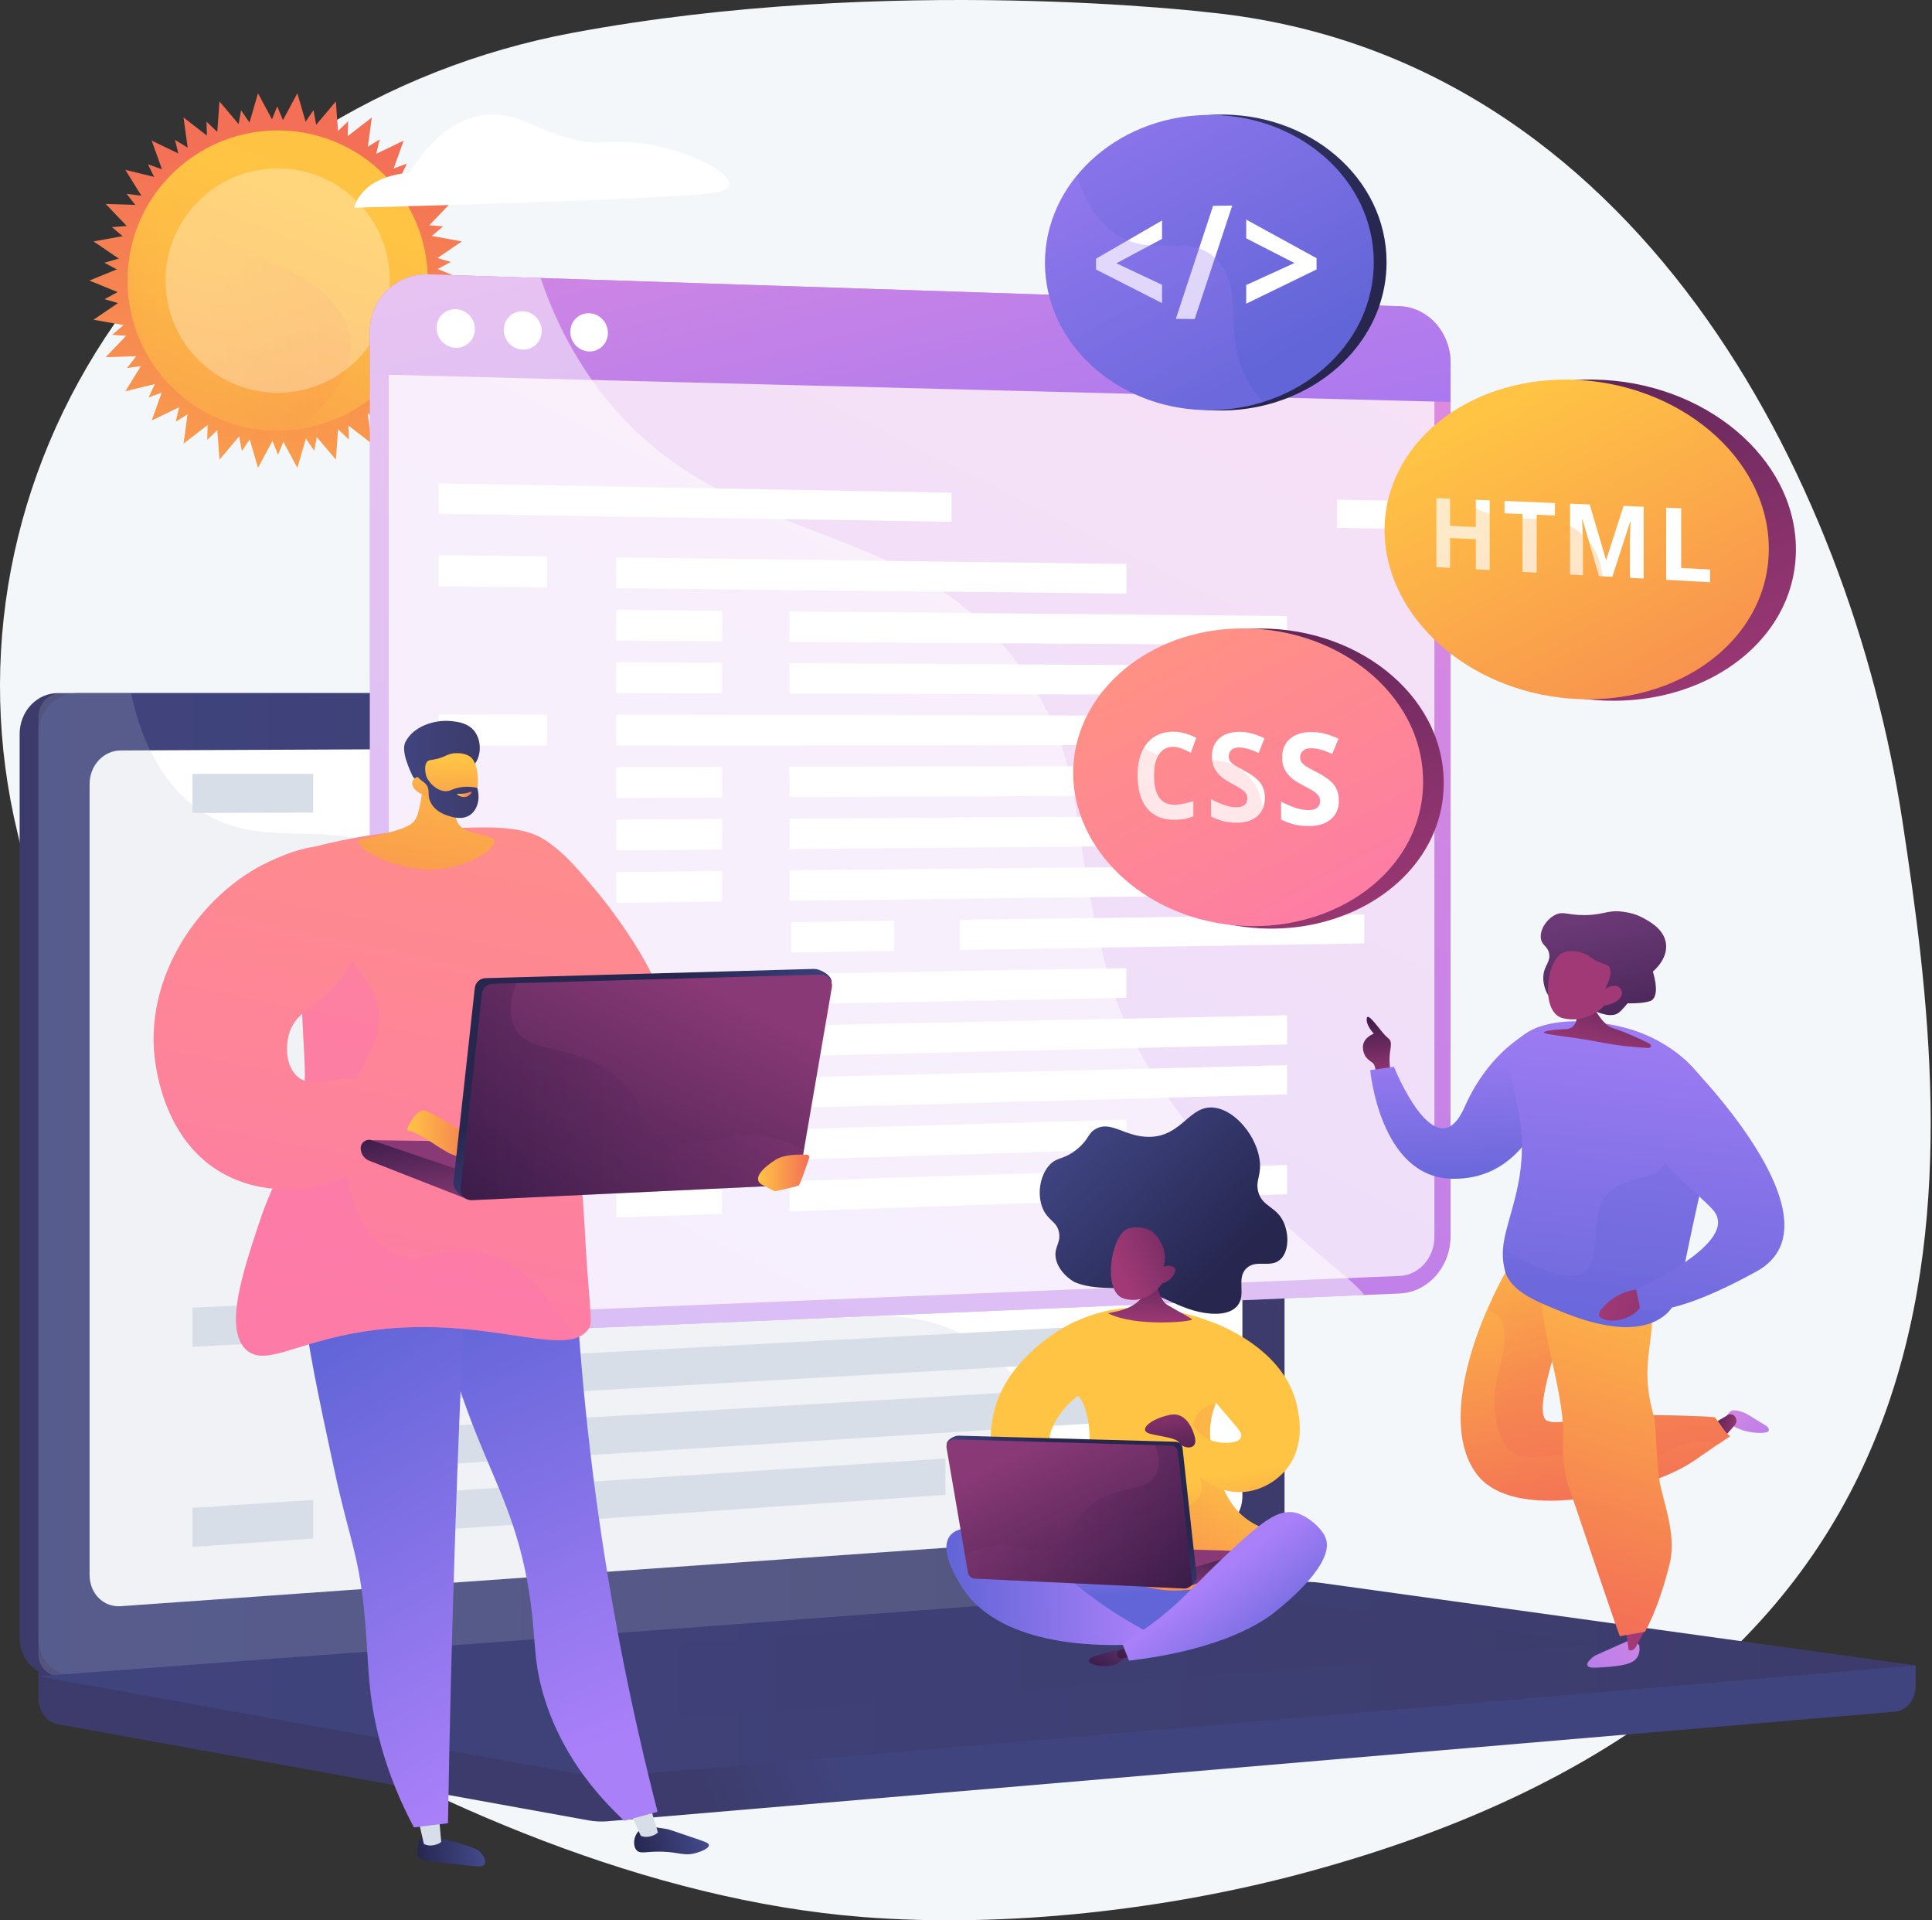
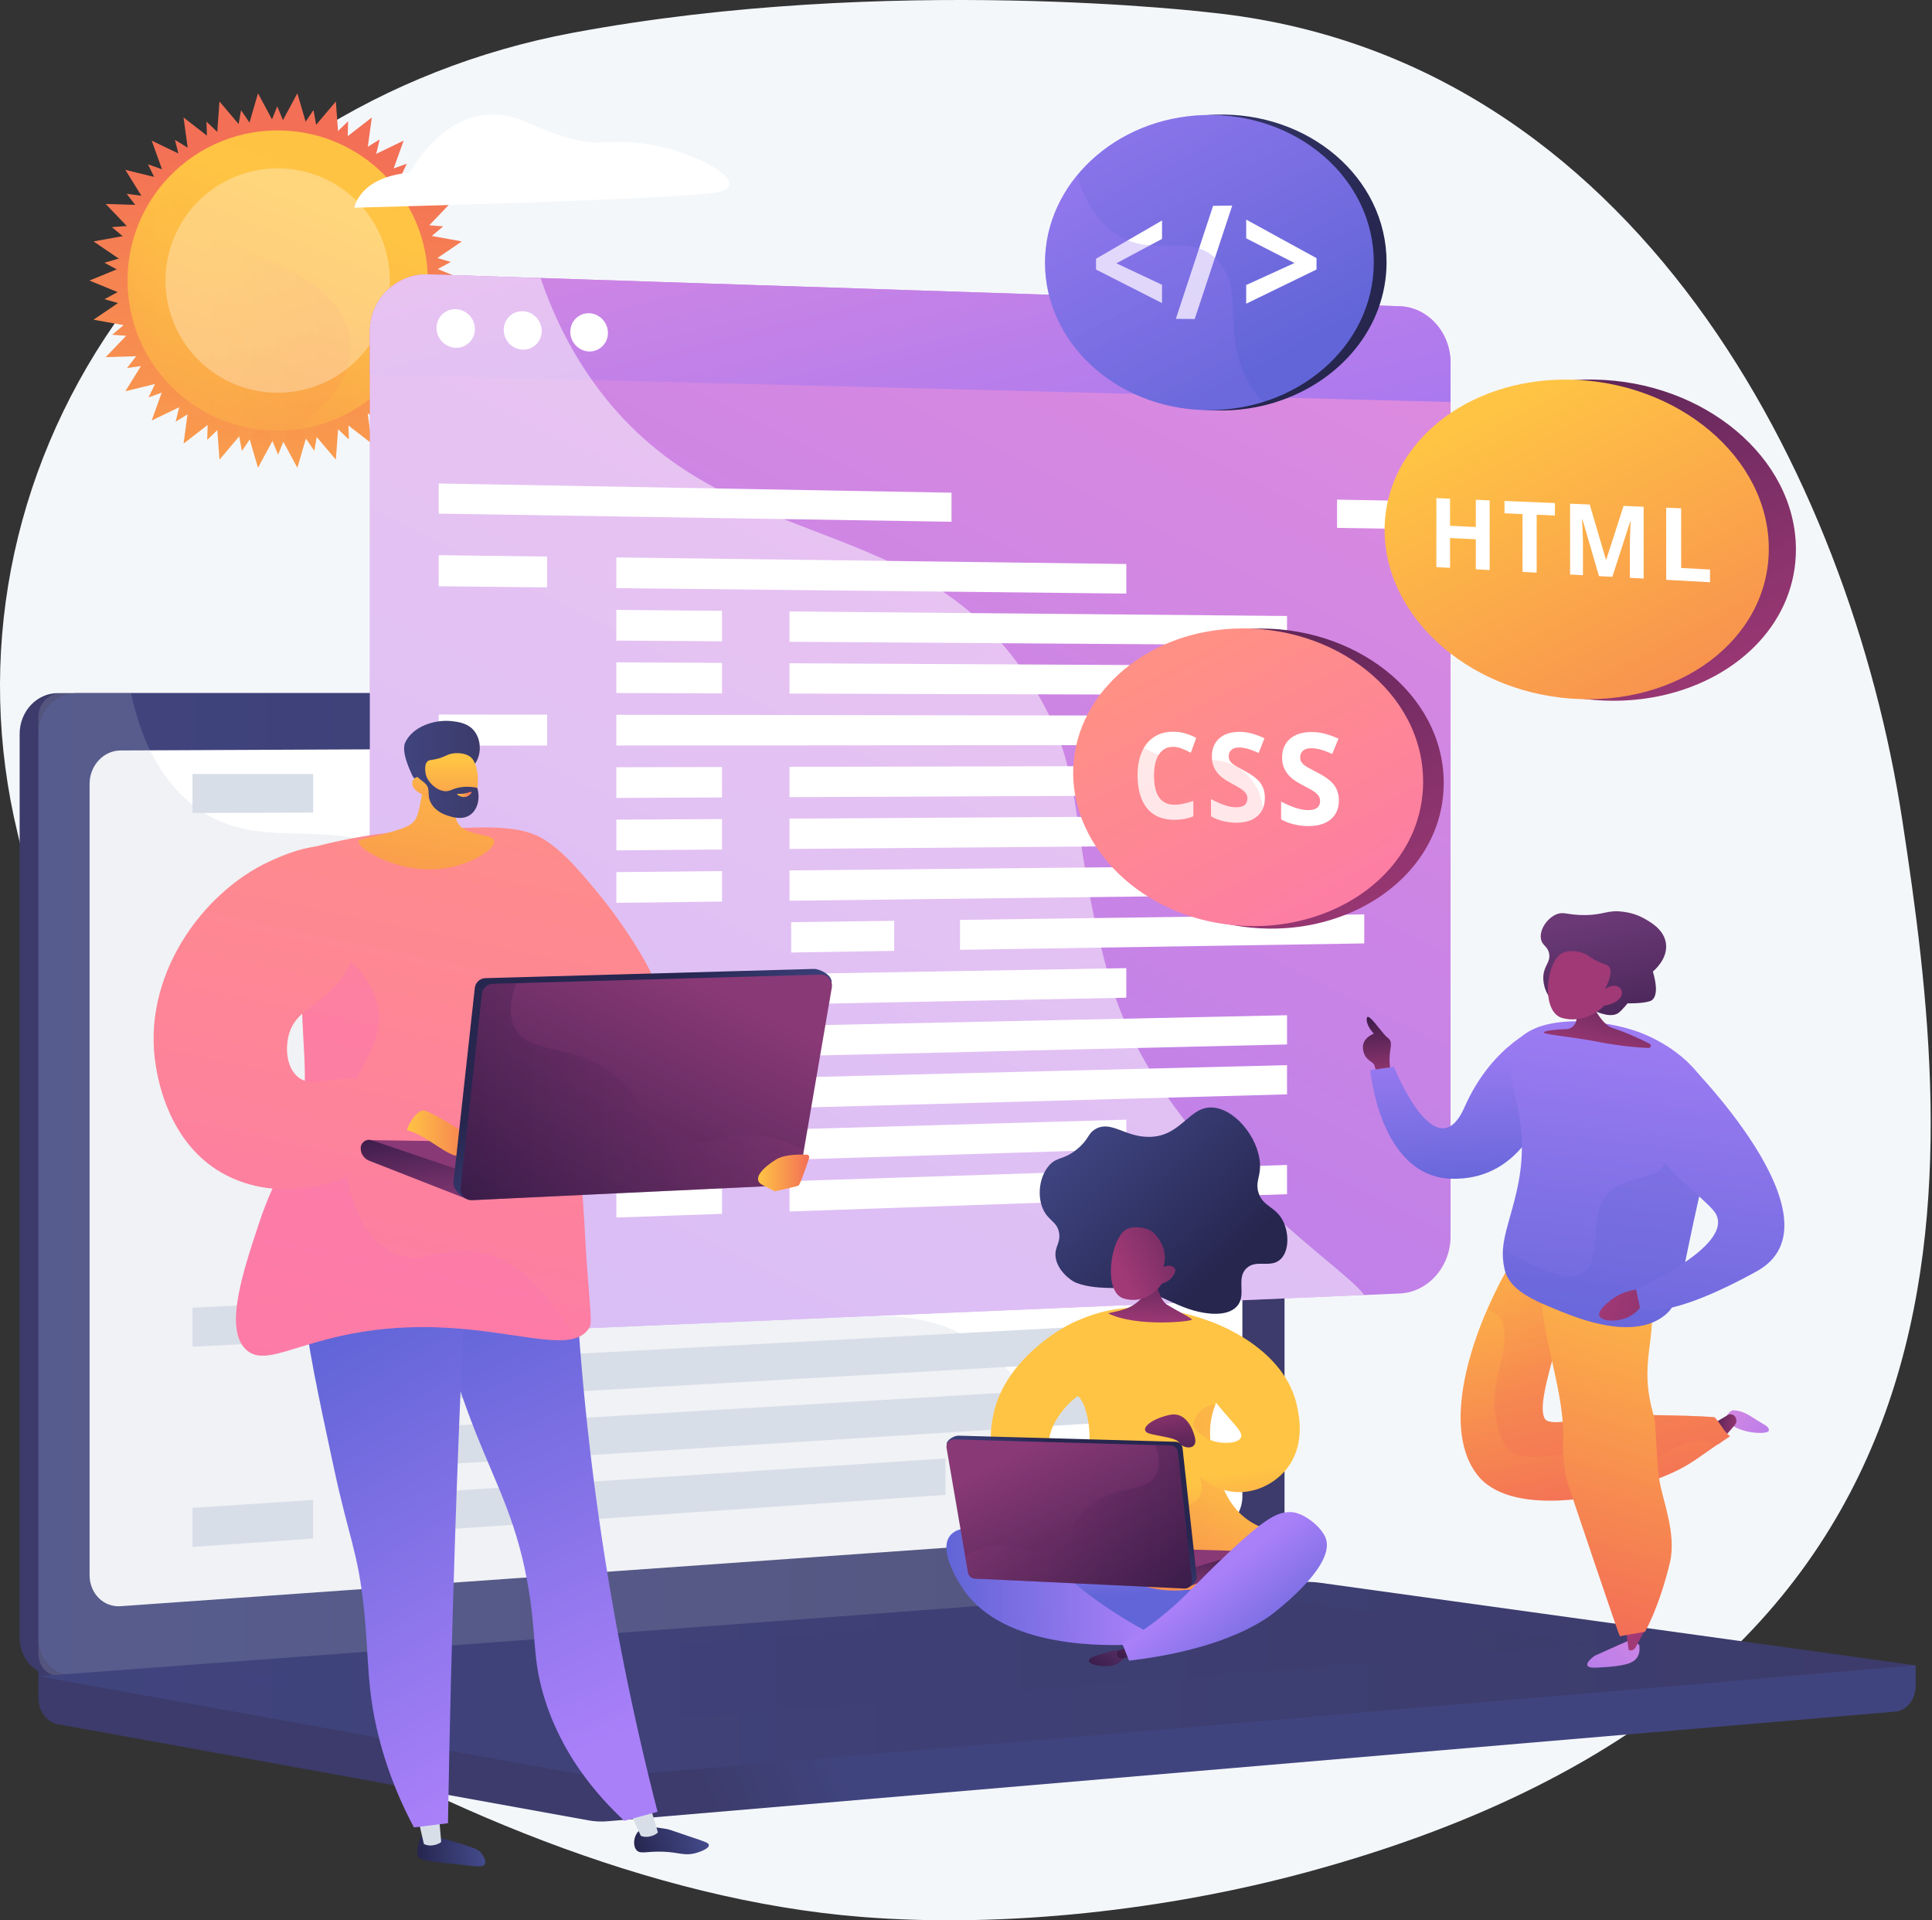
<svg xmlns="http://www.w3.org/2000/svg" width="320" height="318" viewBox="0 0 320 318" fill="none">
  <rect x="0" y="0" width="320" height="318" fill="#333333" stroke="none" />
  <path d="M315.081 135.828C306.413 79.094 270.876 9.393 200.668 2.098C200.668 2.098 147.363 -4.385 94.816 5.441C63.63 11.274 36.283 28.635 18.98 53.587C1.676 78.539 -4.104 108.965 2.911 137.972C7.467 156.813 10.546 176.312 9.701 195.672C8.23 229.365 9.076 260.816 41.776 280.91C70.972 298.852 107.716 314.676 142.771 317.447C166.593 319.331 193.309 316.283 216.27 310.081C333.283 278.472 323.748 192.561 315.081 135.828Z" fill="#F4F7FA" />
  <path d="M45.992 21.514L49.252 15.448L51.179 22.059L55.628 16.804L56.139 23.671L61.584 19.455L60.655 26.278L66.858 23.287L64.531 29.768L71.22 28.131L67.596 33.987L74.479 33.777L69.718 38.751L76.494 39.977L70.802 43.853L77.175 46.46L70.802 49.068L76.494 52.943L69.718 54.169L74.479 59.143L67.596 58.933L71.22 64.789L64.531 63.152L66.858 69.633L60.655 66.642L61.584 73.465L56.139 69.25L55.628 76.117L51.179 70.861L49.252 77.472L45.992 71.406L42.733 77.472L40.806 70.861L36.356 76.117L35.846 69.25L30.401 73.465L31.329 66.642L25.127 69.633L27.454 63.152L20.765 64.789L24.388 58.933L17.505 59.143L22.267 54.169L15.491 52.943L21.183 49.068L14.81 46.46L21.183 43.853L15.491 39.977L22.267 38.751L17.505 33.777L24.388 33.987L20.765 28.131L27.454 29.768L25.127 23.287L31.329 26.278L30.401 19.455L35.846 23.671L36.356 16.804L40.806 22.059L42.733 15.448L45.992 21.514Z" fill="url(#paint0_linear_1073_661)" />
  <path d="M68.576 51.204L74.687 49.407L69.069 46.405L74.673 43.377L68.553 41.608L73.405 37.481L67.051 37.024L70.939 31.978L64.629 32.852L67.383 27.108L61.392 29.274L62.892 23.083L57.483 26.448L57.662 20.081L53.071 24.496L51.922 18.231L48.35 23.505L45.923 17.615L43.525 23.516L39.928 18.259L38.809 24.53L34.197 20.137L34.406 26.503L28.982 23.164L30.51 29.348L24.51 27.21L27.291 32.941L20.977 32.097L24.889 37.125L18.537 37.612L23.409 41.717L17.298 43.514L22.916 46.516L17.312 49.544L23.432 51.312L18.58 55.44L24.933 55.897L21.046 60.943L27.356 60.069L24.602 65.813L30.592 63.647L29.093 69.838L34.502 66.473L34.323 72.84L38.914 68.424L40.063 74.69L43.635 69.416L46.061 75.306L48.459 69.405L52.057 74.661L53.176 68.39L57.788 72.784L57.578 66.418L63.003 69.756L61.475 63.573L67.475 65.711L64.694 59.98L71.008 60.824L67.096 55.796L73.448 55.309L68.576 51.204Z" fill="url(#paint1_linear_1073_661)" />
  <path d="M70.858 46.46C70.858 59.181 61.302 69.673 48.978 71.147C48 71.265 47.004 71.325 45.992 71.325C32.26 71.325 21.127 60.192 21.127 46.46C21.127 40.205 23.436 34.49 27.249 30.122C31.808 24.897 38.515 21.595 45.992 21.595C59.725 21.595 70.858 32.728 70.858 46.46Z" fill="url(#paint2_linear_1073_661)" />
  <path opacity="0.2" d="M57.403 61.123C56.144 64.629 53.188 68.075 48.978 71.147C48 71.266 47.004 71.325 45.992 71.325C32.26 71.325 21.127 60.193 21.127 46.46C21.127 40.206 23.436 34.49 27.249 30.122C27.446 31.932 28.374 33.948 30.622 36.02C32.921 38.136 36.602 40.312 42.298 42.377C55.892 47.308 59.84 54.325 57.403 61.123Z" fill="url(#paint3_linear_1073_661)" />
  <path opacity="0.3" d="M59.128 59.597C66.384 52.342 66.384 40.579 59.128 33.323C51.873 26.068 40.11 26.068 32.854 33.323C25.599 40.579 25.599 52.342 32.854 59.597C40.11 66.853 51.873 66.853 59.128 59.597Z" fill="white" />
  <path d="M317.291 275.783L6.361 273.05V281.136C6.361 283.331 7.717 285.197 9.553 285.529L97.475 301.453C98.519 301.642 99.577 301.692 100.63 301.602L313.912 283.447C315.816 283.285 317.291 281.413 317.291 279.158V275.783Z" fill="url(#paint4_linear_1073_661)" />
  <path d="M204.456 262.675L9.576 277.467C6.089 277.732 3.253 274.919 3.253 271.184V121.543C3.253 117.808 6.089 114.78 9.576 114.78H204.456C207.329 114.78 209.651 117.517 209.651 120.893V256.167C209.651 259.543 207.328 262.456 204.456 262.675Z" fill="url(#paint5_linear_1073_661)" />
  <path d="M207.563 262.675L12.683 277.467C9.196 277.732 6.361 274.919 6.361 271.184V121.543C6.361 117.808 9.196 114.78 12.683 114.78H207.563C210.436 114.78 212.759 117.517 212.759 120.893V256.167C212.759 259.543 210.436 262.456 207.563 262.675Z" fill="url(#paint6_linear_1073_661)" />
  <path d="M201.492 253.138L19.982 265.987C17.144 266.188 14.838 263.879 14.838 260.83V129.819C14.838 126.769 17.144 124.287 19.982 124.275L201.492 123.468C203.862 123.457 205.779 125.7 205.779 128.477V247.805C205.779 250.583 203.862 252.97 201.492 253.138Z" fill="white" />
  <path d="M117.006 118.873C117.006 120.263 116.003 121.394 114.764 121.398C113.524 121.402 112.518 120.276 112.518 118.882C112.518 117.488 113.524 116.358 114.764 116.357C116.003 116.356 117.006 117.482 117.006 118.873Z" fill="white" />
  <path opacity="0.2" d="M160.61 221.633C145.586 212.951 133.773 223.952 122.373 213.097C115.462 206.516 118.855 201.609 110.35 191.775C100.931 180.882 94.798 184.544 85.332 174.74C73.362 162.345 79.349 152.701 69.038 143.801C56.53 133.004 43.041 142.997 31.135 132.643C25.999 128.177 23.181 121.685 21.71 114.78H10.06C8.019 114.78 6.361 116.557 6.361 118.749V273.866C6.361 276.058 8.018 277.709 10.06 277.554L208.674 262.411C209.649 262.336 210.513 261.725 211.068 260.839C196.529 260.27 187.597 255.034 181.887 249.622C170.717 239.035 172.655 228.594 160.61 221.633Z" fill="#B7C0CE" />
  <path d="M215.33 262.004L6.361 277.575L97.475 294.076C98.519 294.265 99.577 294.315 100.63 294.225L317.291 275.783L218.654 262.11C217.551 261.957 216.439 261.921 215.33 262.004Z" fill="url(#paint7_linear_1073_661)" />
  <path opacity="0.3" d="M36.852 277.966L210.826 264.81L264.669 272.214L92.195 286.277L36.852 277.966Z" fill="url(#paint8_linear_1073_661)" />
  <path d="M51.87 134.562L31.883 134.632V128.164H51.87V134.562Z" fill="#D8DEE8" />
  <path d="M156.595 134.197L64.566 134.518V128.164H156.595V134.197Z" fill="#D8DEE8" />
  <path d="M83.858 145.19L64.566 145.372V139.018L83.858 138.903V145.19Z" fill="#D8DEE8" />
  <path d="M185.059 144.232L96.116 145.073V138.829L185.059 138.299V144.232Z" fill="#D8DEE8" />
  <path d="M83.858 155.928L64.566 156.226V149.872L83.858 149.642V155.928Z" fill="#D8DEE8" />
  <path d="M185.059 154.368L96.116 155.739V149.495L185.059 148.434V154.368Z" fill="#D8DEE8" />
  <path d="M51.87 167.351L31.883 167.779V161.31L51.87 160.953V167.351Z" fill="#D8DEE8" />
  <path d="M156.595 165.111L64.566 167.079V160.725L156.595 159.079V165.111Z" fill="#D8DEE8" />
  <path d="M83.858 177.405L64.566 177.933V171.579L83.858 171.119V177.405Z" fill="#D8DEE8" />
  <path d="M185.059 174.638L96.116 177.07V170.826L185.059 168.705V174.638Z" fill="#D8DEE8" />
  <path d="M83.858 188.144L64.566 188.787V182.433L83.858 181.857V188.144Z" fill="#D8DEE8" />
  <path d="M185.059 184.773L96.116 187.736V181.492L185.059 178.84V184.773Z" fill="#D8DEE8" />
  <path d="M83.858 198.883L64.566 199.641V193.286L83.858 192.596V198.883Z" fill="#D8DEE8" />
  <path d="M185.059 194.909L96.116 198.402V192.158L185.059 188.975V194.909Z" fill="#D8DEE8" />
  <path d="M115.037 208.211L96.411 209.054V202.811L115.037 202.033V208.211Z" fill="#D8DEE8" />
  <path d="M198.641 204.429L126.875 207.675V201.539L198.641 198.543V204.429Z" fill="#D8DEE8" />
  <path d="M51.87 221.998L31.883 223.022V216.554L51.87 215.6V221.998Z" fill="#D8DEE8" />
  <path d="M156.595 216.636L64.566 221.348V214.994L156.595 210.604V216.636Z" fill="#D8DEE8" />
  <path d="M83.858 231.1L64.566 232.203V225.849L83.858 224.813V231.1Z" fill="#D8DEE8" />
  <path d="M185.059 225.314L96.116 230.399V224.155L185.059 219.381V225.314Z" fill="#D8DEE8" />
  <path d="M83.858 241.838L64.566 243.056V236.702L83.858 235.551V241.838Z" fill="#D8DEE8" />
  <path d="M185.059 235.45L96.116 241.064V234.821L185.059 229.516V235.45Z" fill="#D8DEE8" />
  <path d="M51.87 254.787L31.883 256.168V249.7L51.87 248.389V254.787Z" fill="#D8DEE8" />
  <path d="M156.595 247.551L64.566 253.91V247.556L156.595 241.519V247.551Z" fill="#D8DEE8" />
  <path d="M231.851 50.717L71.046 45.433C65.653 45.256 61.264 49.51 61.264 54.935V211.663C61.264 217.088 65.653 221.299 71.046 221.068L231.851 214.202C236.502 214.003 240.258 209.782 240.258 204.773V60.063C240.258 55.054 236.502 50.87 231.851 50.717Z" fill="url(#paint9_linear_1073_661)" />
-   <path opacity="0.74" d="M71.046 217.945C67.378 218.096 64.396 215.23 64.396 211.542V55.024C64.396 51.336 67.378 48.441 71.045 48.556L231.85 53.624C235.019 53.724 237.58 56.573 237.58 59.987V204.876C237.58 208.29 235.019 211.163 231.85 211.294L71.046 217.945Z" fill="white" />
  <path d="M231.851 50.717L71.046 45.433C65.654 45.256 61.264 49.51 61.264 54.935V61.981L240.258 66.57V60.063C240.258 55.054 236.502 50.87 231.851 50.717Z" fill="url(#paint10_linear_1073_661)" />
  <path d="M78.656 54.489C78.656 56.251 77.237 57.64 75.484 57.592C73.729 57.543 72.304 56.071 72.304 54.304C72.304 52.537 73.729 51.148 75.484 51.201C77.237 51.254 78.656 52.726 78.656 54.489Z" fill="white" />
  <path d="M89.727 54.81C89.727 56.564 88.321 57.947 86.585 57.899C84.847 57.851 83.435 56.386 83.435 54.627C83.435 52.869 84.847 51.486 86.585 51.539C88.321 51.592 89.727 53.056 89.727 54.81Z" fill="white" />
  <path d="M100.692 55.129C100.692 56.874 99.3 58.251 97.581 58.203C95.859 58.156 94.461 56.698 94.461 54.948C94.461 53.197 95.859 51.821 97.581 51.873C99.3 51.926 100.692 53.383 100.692 55.129Z" fill="white" />
  <path d="M157.602 81.591L72.665 80.065V85.059L157.602 86.403V81.591Z" fill="white" />
  <path d="M221.458 82.739V87.413L230.444 87.556V82.901L221.458 82.739Z" fill="white" />
  <path d="M90.622 97.275L72.665 97.083V91.934L90.622 92.165V97.275Z" fill="white" />
  <path d="M186.551 98.296L102.085 97.397V92.312L186.551 93.399V98.296Z" fill="white" />
  <path d="M119.592 106.202L102.085 106.082V100.998L119.592 101.156V106.202Z" fill="white" />
  <path d="M213.173 106.844L130.77 106.279V101.258L213.173 102.006V106.844Z" fill="white" />
  <path d="M119.592 114.821L102.085 114.767V109.683L119.592 109.776V114.821Z" fill="white" />
  <path d="M213.173 115.109L130.77 114.855V109.834L213.173 110.27V115.109Z" fill="white" />
  <path d="M90.622 123.461L72.665 123.474V118.324L90.622 118.351V123.461Z" fill="white" />
  <path d="M186.551 123.392L102.085 123.453V118.368L186.551 118.495V123.392Z" fill="white" />
  <path d="M119.592 132.059L102.085 132.138V127.054L119.592 127.014V132.059Z" fill="white" />
  <path d="M213.173 131.638L130.77 132.009V126.988L213.173 126.8V131.638Z" fill="white" />
  <path d="M119.592 140.678L102.085 140.823V135.739L119.592 135.632V140.678Z" fill="white" />
  <path d="M213.173 139.903L130.77 140.586V135.565L213.173 135.064V139.903Z" fill="white" />
  <path d="M119.592 149.297L102.085 149.509V144.424L119.592 144.251V149.297Z" fill="white" />
  <path d="M213.173 148.167L130.77 149.162V144.141L213.173 143.329V148.167Z" fill="white" />
  <path d="M148.108 157.463L131.039 157.734V152.714L148.108 152.481V157.463Z" fill="white" />
  <path d="M225.961 156.229L159.008 157.291V152.333L225.961 151.419V156.229Z" fill="white" />
  <path d="M90.622 167.105L72.665 167.458V162.308L90.622 161.995V167.105Z" fill="white" />
  <path d="M186.551 165.22L102.085 166.879V161.795L186.551 160.322V165.22Z" fill="white" />
  <path d="M119.592 175.154L102.085 175.564V170.48L119.592 170.108V175.154Z" fill="white" />
  <path d="M213.173 172.961L130.77 174.892V169.871L213.173 168.123V172.961Z" fill="white" />
  <path d="M119.592 183.773L102.085 184.25V179.165L119.592 178.728V183.773Z" fill="white" />
  <path d="M213.173 181.226L130.77 183.469V178.448L213.173 176.387V181.226Z" fill="white" />
  <path d="M90.622 193.291L72.665 193.847V188.698L90.622 188.181V193.291Z" fill="white" />
  <path d="M186.551 190.316L102.085 192.935V187.851L186.551 185.418V190.316Z" fill="white" />
  <path d="M119.592 201.011L102.085 201.62V196.536L119.592 195.965V201.011Z" fill="white" />
  <path d="M213.173 197.755L130.77 200.622V195.601L213.173 192.917V197.755Z" fill="white" />
  <g opacity="0.5">
    <path d="M169.345 110.968C150.563 83.639 118.054 92.334 97.489 62.138C93.78 56.692 91.263 51.151 89.537 46.041L71.046 45.433C65.653 45.256 61.263 49.51 61.263 54.935V211.663C61.263 217.088 65.653 221.299 71.046 221.068L225.961 214.454C222.412 209.335 191.503 190.377 183.518 161.269C176.216 134.649 180.676 127.457 169.345 110.968Z" fill="white" />
  </g>
  <path d="M109.114 169.531C112.376 166.048 103.345 152.964 98.511 147.23C94.289 142.221 89.948 137.073 84.619 137.724C79.939 138.297 75.386 143.232 75.113 147.961C74.379 160.685 104.476 174.483 109.114 169.531Z" fill="url(#paint11_linear_1073_661)" />
  <path d="M69.946 303.989C69.332 304.488 69.219 305.734 69.145 306.549C69.112 306.913 69.095 307.095 69.136 307.224C69.433 308.161 71.251 308.26 74.103 308.551C78.61 309.012 79.951 309.366 80.304 308.696C80.635 308.067 79.835 307.038 79.745 306.925C79.26 306.315 78.666 306.093 77.517 305.715C75.391 305.015 73.954 304.631 73.519 304.516C70.803 303.79 70.349 303.661 69.946 303.989Z" fill="url(#paint12_linear_1073_661)" />
  <path d="M72.626 299.872L73.077 305.007C72.949 305.255 71.422 305.999 70.21 305.361L69.051 300.313L72.626 299.872Z" fill="#D8DEE8" />
  <path d="M105.687 303.329C104.952 304.142 104.784 305.638 105.424 306.376C106.053 307.101 106.999 306.557 109.681 306.637C112.555 306.723 113.306 307.402 115.258 306.863C116.047 306.645 117.441 306.116 117.414 305.552C117.395 305.156 116.686 304.952 114.317 304.158C110.954 303.031 110.969 302.97 110.254 302.852C108.461 302.554 106.66 302.256 105.687 303.329Z" fill="url(#paint13_linear_1073_661)" />
  <path d="M107.529 298.642L108.97 303.436C108.861 303.694 107.396 304.551 106.138 304.008L103.998 299.355L107.529 298.642Z" fill="#D8DEE8" />
  <path d="M94.722 193.638C94.929 209.751 96.028 227.868 98.666 247.551C101.274 267.004 104.928 284.581 108.914 300.038C107.075 300.533 105.236 301.027 103.397 301.522C98.732 297.172 92.846 290.324 90.007 280.647C88.244 274.64 88.831 271.554 87.713 264.166C85.933 252.403 82.327 246.241 78.601 236.755C75.252 228.231 71.293 215.722 69.171 199.001C77.688 197.213 86.205 195.426 94.722 193.638Z" fill="url(#paint14_linear_1073_661)" />
  <path d="M78.123 192.101C76.998 212.593 76.072 233.467 75.37 254.711C74.844 270.652 74.457 286.392 74.2 301.924C72.322 302.156 70.443 302.388 68.565 302.619C66.75 299.24 64.339 294.073 62.688 287.451C60.682 279.409 61.146 274.633 60.267 266.297C59.28 256.948 57.846 254.911 55.306 243.118C50.152 219.183 47.575 207.216 53.325 199.771C55.191 197.354 61.042 191.292 78.123 192.101Z" fill="url(#paint15_linear_1073_661)" />
  <path d="M50.746 140.597C55.145 139.36 61.593 137.913 69.488 137.467C80.75 136.83 86.381 136.512 90.371 139.194C99.587 145.388 92.452 159.684 96.224 195.121C96.763 200.182 96.884 205.279 97.274 210.353C97.92 218.755 98.067 219.211 97.482 220.062C93.816 225.401 80.139 217.349 60.092 220.532C48.876 222.313 43.789 226.416 40.716 223.456C37.132 220.005 40.206 210.722 42.852 202.731C45.89 193.558 47.766 193.44 49.49 186.531C51.292 179.311 50.202 175.593 49.922 164.207C49.788 158.758 49.816 150.65 50.746 140.597Z" fill="url(#paint16_linear_1073_661)" />
  <g opacity="0.3">
    <path d="M78.007 207.126C72.767 206.716 69.368 209.678 64.845 207.37C58.643 204.204 56.651 194.355 57.046 187.384C57.646 176.793 63.694 174.001 62.652 167.155C62.088 163.452 59.444 158.537 49.954 153.515C49.827 157.741 49.851 161.344 49.922 164.206C50.202 175.593 51.292 179.31 49.49 186.531C47.766 193.439 45.89 193.557 42.852 202.73C40.206 210.722 37.132 220.005 40.716 223.456C43.789 226.416 48.876 222.312 60.093 220.531C77.366 217.789 89.903 223.381 95.388 221.567C88.76 210.613 82.748 207.497 78.007 207.126Z" fill="url(#paint17_linear_1073_661)" />
  </g>
  <path d="M57.893 141.324C54.151 138.249 46.627 141.729 44.616 142.66C33.399 147.848 23.329 161.829 25.824 176.603C26.198 178.819 27.933 189.184 36.71 194.205C44.629 198.737 55.321 197.571 63.888 191.153C65.059 190.115 66.23 189.076 67.401 188.037C68.553 186.792 69.705 185.547 70.857 184.302C69.046 182.796 65.969 180.623 61.649 179.229C55.952 177.39 51.805 180.689 49.162 178.181C47.338 176.451 47.334 173.394 47.784 171.541C48.692 167.808 51.983 166.758 54.731 164.108C61.185 157.882 62.374 145.005 57.893 141.324Z" fill="url(#paint18_linear_1073_661)" />
  <path d="M111.67 189.557L61.513 188.808L74.85 195.245L111.798 192.827L111.67 189.557Z" fill="url(#paint19_linear_1073_661)" />
  <path d="M59.742 190.141V190.141C59.742 191.08 60.33 191.918 61.212 192.239L77.239 198.522L77.312 194.166L61.512 188.808C60.626 188.553 59.742 189.219 59.742 190.141Z" fill="url(#paint20_linear_1073_661)" />
  <path d="M67.466 187.173C67.158 187.105 68.965 183.503 70.385 183.919C71.803 184.334 78.743 188.356 79.374 190.012C80.005 191.668 80.005 191.668 80.005 191.668C80.005 191.668 76.978 191.905 75.1 191.274C73.223 190.643 69.969 187.731 67.466 187.173Z" fill="url(#paint21_linear_1073_661)" />
  <path d="M78.642 163.604L75.107 195.795C74.985 196.905 76.54 198.56 77.656 198.507L129.521 195.323C130.374 195.283 131.083 194.656 131.228 193.815L137.737 162.724C137.932 161.593 135.898 160.424 134.75 160.456L80.399 161.984C79.491 162.01 78.741 162.701 78.642 163.604Z" fill="url(#paint22_linear_1073_661)" />
  <path d="M79.827 164.543L76.292 196.734C76.17 197.844 77.069 198.801 78.185 198.749L130.707 196.262C131.559 196.222 132.268 195.595 132.413 194.754L137.779 163.521C137.973 162.389 137.083 161.363 135.935 161.395L81.584 162.923C80.676 162.949 79.926 163.64 79.827 164.543Z" fill="url(#paint23_linear_1073_661)" />
  <path opacity="0.3" d="M110.668 188.719C106.082 186.775 107.701 183.068 102.285 178.45C95.141 172.357 87.859 174.999 85.31 170.277C84.516 168.806 84.137 166.517 85.519 162.812L81.584 162.923C80.676 162.948 79.926 163.64 79.827 164.542L76.292 196.733C76.17 197.844 77.069 198.801 78.185 198.748L130.707 196.262C131.559 196.221 132.268 195.594 132.413 194.753L133.153 190.444C131.56 189.557 129.655 188.751 127.433 188.3C119.728 186.737 115.948 190.957 110.668 188.719Z" fill="url(#paint24_linear_1073_661)" />
  <path d="M134.016 191.76C134.101 191.5 133.92 191.233 133.647 191.219C132.537 191.162 129.963 191.14 128.541 192.01C126.695 193.141 124.308 195.204 126.318 196.246L128.196 197.218C128.282 197.263 128.376 197.277 128.47 197.256C129.137 197.109 131.945 196.487 132.252 196.332C132.532 196.191 133.602 193.014 134.016 191.76Z" fill="url(#paint25_linear_1073_661)" />
  <path d="M70.329 125.163C70.357 128.502 69.985 131.149 69.632 132.963C69.228 135.04 68.938 135.577 68.567 136.013C68.008 136.668 67.161 137.218 62.377 138.404C59.774 139.05 59.439 139.032 59.381 139.291C59.101 140.551 66.2 144.846 73.534 143.811C78.022 143.177 82.106 140.617 81.856 139.272C81.603 137.918 77.12 138.645 75.783 136.196C74.854 134.493 75.896 132.075 77.128 130.072C75.935 127.837 71.522 127.398 70.329 125.163Z" fill="url(#paint26_linear_1073_661)" />
  <path d="M78.66 126.483C79.72 125.076 79.785 122.619 78.565 121.066C77.514 119.73 75.861 119.539 74.871 119.425C72.004 119.094 68.386 120.291 67.127 122.93C66.381 124.494 67.995 127.744 68.247 128.328C68.533 128.989 69.052 129.216 69.532 129.715C70.197 130.408 71.237 131.509 72.936 133.351C73.069 132.808 73.269 132.135 73.588 131.406C73.711 131.125 74.204 130.028 74.95 129.119C76.444 127.297 77.656 127.817 78.66 126.483Z" fill="url(#paint27_linear_1073_661)" />
  <path d="M70.513 131.802C70.513 131.802 72.398 134.895 76.151 134.651C79.512 134.432 80.004 126.896 77.858 125.297C77.141 124.763 75.707 124.542 74.541 124.868C73.853 125.061 73.619 125.348 72.488 125.641C71.444 125.912 71.149 125.796 70.834 126.061C70.44 126.393 70.151 127.206 70.809 129.409C70.168 128.76 69.399 128.511 68.853 128.768C68.766 128.81 68.536 128.966 68.406 129.204C67.936 130.065 68.722 131.164 70.513 131.802Z" fill="url(#paint28_linear_1073_661)" />
  <path d="M70.682 125.611C70.844 125.731 70.349 126.336 70.312 127.192C70.24 128.853 71.921 130.847 73.636 131.016C74.651 131.116 74.929 130.505 76.606 130.328C77.644 130.218 78.508 130.35 79.051 130.469C79.578 132.291 79.082 134.107 77.865 134.95C76.554 135.857 74.879 135.307 74.179 135.077C73.71 134.923 72.209 134.432 71.425 133.056C70.608 131.622 71.41 130.757 70.472 129.787C69.999 129.298 69.378 129.086 68.773 128.138C68.609 127.881 68.499 127.653 68.432 127.5C69.299 126.581 70.447 125.436 70.682 125.611Z" fill="url(#paint29_linear_1073_661)" />
  <path d="M77.832 131.144C77.832 131.144 77.106 131.524 75.852 131.453C75.791 131.45 75.723 131.468 75.716 131.499C75.687 131.618 76.491 132.152 77.233 131.943C77.759 131.795 78.169 131.297 78.098 131.17C78.068 131.117 77.949 131.124 77.832 131.144Z" fill="url(#paint30_linear_1073_661)" />
  <path d="M227.556 171.171C227.556 171.171 226.241 169.878 226.374 168.652C226.508 167.426 228.782 170.904 229.562 171.595C230.343 172.286 230.543 172.286 230.254 174.07C229.964 175.853 230.387 177.748 230.387 177.748C231.034 177.771 227.935 178.038 227.935 178.038C227.935 178.038 227.846 176.589 227.511 176.165C227.177 175.742 225.928 175.43 225.75 173.646C225.572 171.863 227.556 171.171 227.556 171.171Z" fill="url(#paint31_linear_1073_661)" />
  <path d="M255.193 169.954C255.193 169.954 247.286 172.665 242.56 183.366C237.834 194.068 230.878 176.66 230.878 176.66L226.954 177.213C226.954 177.213 228.529 194.841 240.36 195.197C250.73 195.51 256.353 186.577 258.969 173.646L255.193 169.954Z" fill="url(#paint32_linear_1073_661)" />
  <path d="M285.754 234.878C285.754 234.878 286.402 233.485 287.154 233.545C287.906 233.606 288.698 233.675 290.456 234.832C292.213 235.989 293.056 236.167 292.973 236.908C292.889 237.65 287.342 237.503 285.754 234.878Z" fill="url(#paint33_linear_1073_661)" />
  <path d="M283.681 235.78C283.822 235.736 285.317 234.846 286.167 234.337C286.513 234.129 286.954 234.176 287.25 234.451C287.684 234.854 287.726 235.524 287.347 235.978C286.71 236.742 285.746 237.856 285.054 238.472L283.681 235.78Z" fill="url(#paint34_linear_1073_661)" />
  <path d="M271.521 272.456C271.518 272.488 271.526 272.556 271.535 272.653C271.577 273.088 271.646 274.088 270.841 274.857C269.857 275.798 267.37 276.015 264.381 276.164C261.391 276.314 263.766 274.386 264.19 274.167C264.614 273.949 270.457 271.374 270.457 271.374L271.521 272.456Z" fill="url(#paint35_linear_1073_661)" />
  <path d="M269.27 269.755L269.759 273.218C269.759 273.218 270.464 273.635 270.987 272.661L272.299 270.216L269.27 269.755Z" fill="url(#paint36_linear_1073_661)" />
  <path d="M257.519 202.292C253.429 202.038 251.729 206.625 249.417 210.643C244.865 218.552 238.141 235.482 244.576 244.093C249.993 251.341 265.794 247.844 270.431 246.335C280.159 243.169 279.763 242.181 286.556 237.848C285.364 236.901 284.994 235.733 284.001 234.704C281.57 234.469 276.998 234.394 274.898 234.353C271.792 234.293 266.254 234.542 264.57 234.674C261.904 234.882 256.816 236.212 255.93 235.028C253.97 232.41 259.57 219.095 259.658 214.749C259.696 212.927 261.254 202.524 257.519 202.292Z" fill="url(#paint37_linear_1073_661)" />
  <path opacity="0.3" d="M249.491 210.449C248.423 212.105 247.36 214.879 246.5 216.775C247.354 217.352 248.548 218.028 248.854 218.991C250.259 223.418 247.235 227.409 247.536 232.968C247.613 234.39 248.194 239.505 250.918 240.76C254.174 242.26 260.465 240.048 264.762 240.59C266.991 240.872 269.117 242.451 271.399 242.194C275.004 241.79 277.307 239.167 280.959 238.644C281.924 238.505 283.62 238.855 284.634 239.262C285.256 238.825 285.803 238.368 286.383 237.902C285.576 236.835 284.887 235.766 284.007 234.702C281.565 234.469 276.998 234.396 274.899 234.353C271.793 234.289 266.252 234.549 264.571 234.673C261.909 234.869 256.807 236.234 255.93 235.028C253.991 232.361 259.533 219.181 259.674 214.713C259.732 212.84 261.129 202.82 257.554 202.21C253.638 201.543 251.302 207.643 249.491 210.449Z" fill="url(#paint38_linear_1073_661)" />
  <path d="M255.358 213.368C254.927 220.666 259.436 230.746 258.876 239.166C258.812 240.125 259.162 244.159 259.543 245.296C260.781 248.979 268.114 270.758 268.301 270.967C269.665 270.685 271.082 270.513 272.469 270.213C274.285 266.907 275.75 262.304 276.585 258.794C277.711 254.068 275.425 248.527 274.893 245.38C274.279 241.757 274.33 235.845 273.961 234.608C271.223 225.424 274.631 221.935 273.332 214.421C272.658 210.527 270.176 208.625 267.344 206.292C263.326 210.352 258.782 208.882 255.358 213.368Z" fill="url(#paint39_linear_1073_661)" />
  <path d="M249.227 210.262C250.051 213.751 254.253 215.442 258.58 217.182C261.473 218.345 270.416 221.945 275.616 217.899C277.807 216.194 278.046 214.14 279.608 206.581C280.739 201.106 281.674 197.057 282.39 193.971C284.192 186.231 284.638 184.543 283.443 181.569C280.864 175.141 274.382 172.101 272.188 171.203C271.953 171.106 271.76 171.035 271.629 170.981C266.049 168.863 255.701 167.775 251.539 172.119C247.019 176.842 254.474 183.085 251.221 197.221C250.24 201.491 249.156 204.116 248.949 206.763C248.863 207.883 248.931 209.007 249.227 210.262Z" fill="url(#paint40_linear_1073_661)" />
  <path d="M256.58 157.899C256.342 156.653 255.423 156.618 255.226 155.463C254.979 154.013 256.119 152.28 257.527 151.537C258.907 150.809 259.529 151.567 262.536 151.537C265.767 151.505 266.269 150.619 268.899 150.995C269.586 151.094 270.866 151.289 272.283 152.078C273.413 152.708 275.653 153.956 275.938 156.275C276.25 158.81 273.99 160.701 273.772 160.878C274.627 163.819 274.263 165.067 273.637 165.616C273.637 165.616 272.973 166.198 269.576 166.157C269.576 166.157 268.617 167.349 268.059 167.747C267.424 168.199 266.189 168.422 263.529 167.157C263.482 166.586 263.387 165.772 263.177 164.811C262.782 163.007 262.585 162.105 262.085 161.934C260.825 161.504 259.142 165.91 257.438 165.586C256.342 165.378 255.489 163.261 255.632 161.554C255.775 159.847 256.851 159.316 256.58 157.899Z" fill="url(#paint41_linear_1073_661)" />
  <path d="M261.088 168.093C261.336 169.323 260.563 170.379 259.421 170.424C258.086 170.477 256.528 170.589 255.873 170.837C254.71 171.278 259.623 171.545 264.754 172.542C268.314 173.234 271.233 173.47 272.982 173.549C273.464 173.571 273.604 173.027 273.17 172.81C271.609 172.031 269.148 170.876 267.114 170.256C264.711 169.524 262.655 163.985 262.655 163.985L260.577 165.562L261.088 168.093Z" fill="url(#paint42_linear_1073_661)" />
  <path d="M265.713 166.533C265.713 166.533 262.995 169.621 258.845 168.608C255.129 167.701 256.063 159.175 258.779 157.809C259.685 157.353 261.333 157.388 262.573 157.983C263.306 158.335 263.51 158.701 264.718 159.252C265.832 159.761 266.185 159.689 266.485 160.048C266.86 160.497 267.023 161.463 265.853 163.798C266.698 163.198 267.608 163.071 268.167 163.466C268.256 163.53 268.483 163.751 268.582 164.042C268.937 165.097 267.842 166.172 265.713 166.533Z" fill="url(#paint43_linear_1073_661)" />
  <path opacity="0.3" d="M249.227 210.262C250.051 213.751 254.253 215.442 258.58 217.182C261.473 218.345 270.416 221.945 275.616 217.9C277.807 216.194 278.046 214.14 279.608 206.581C280.739 201.106 281.674 197.057 282.39 193.971L276.362 181.947C276.423 182.261 278.495 192.891 273.672 194.449C268.778 196.03 265.208 196.162 264.498 202.158C263.81 207.958 265.368 216.822 248.949 206.763C248.863 207.883 248.931 209.007 249.227 210.262Z" fill="url(#paint44_linear_1073_661)" />
  <path d="M272.296 215.43C272.016 216.042 271.487 216.942 270.516 217.627C268.431 219.096 265.279 218.892 264.894 217.922C264.546 217.045 266.453 215.514 267.3 214.938C269.15 213.681 271.085 213.492 272.124 213.475L272.296 215.43Z" fill="url(#paint45_linear_1073_661)" />
  <path d="M279.12 175.516C279.12 175.516 306.054 202.213 290.954 210.536C275.853 218.859 271.691 216.838 271.691 216.838L270.978 213.475C270.978 213.475 288.656 205.78 283.681 200.31C278.706 194.841 263.601 186.154 279.12 175.516Z" fill="url(#paint46_linear_1073_661)" />
  <path d="M194.329 261.255L167.93 254.652L166.61 261.065L190.777 272.219L209.913 267.493L216.646 254.652L194.329 261.255Z" fill="url(#paint47_linear_1073_661)" />
  <path d="M164.111 255.462C164.011 256.901 167.601 258.289 168.501 258.632C173.834 260.679 176.507 258.841 182.396 259.858C187.46 260.727 186.612 262.281 191.662 263.146C194.901 263.703 198.291 263.193 205.071 262.176C207.609 261.794 209.913 261.363 211.699 260.976C211.703 260.972 211.708 260.971 211.712 260.971C213.999 260.463 215.429 260.006 215.398 259.759C215.394 259.724 215.363 259.719 215.354 259.672C215.211 259.033 219.297 258.194 219.318 257.168C219.318 257.068 219.284 256.972 219.214 256.881C218.693 256.242 216.346 255.768 212.825 254.46C209.413 253.2 207.709 252.569 206.166 251.326C203.246 248.971 202.259 245.715 201.607 243.577C200.881 241.169 199.49 237.066 201.312 232.572C201.351 232.476 201.39 232.376 201.433 232.28C203.506 227.517 207.692 225.009 209.209 224.183C207.357 222.523 202.437 218.572 194.531 217.177C192.097 216.751 187.416 215.864 181.892 217.446C174.281 219.628 168.21 225.522 169.096 227.673C169.931 229.703 176.711 227.786 179.215 232.063C179.349 232.289 179.445 232.446 179.567 232.785C181.636 238.535 179.571 243.816 179.08 244.837C178.697 245.628 177.598 247.726 175.329 249.734C172.995 251.798 170.505 253.043 168.466 253.435H168.462C165.993 253.827 164.18 254.489 164.111 255.462Z" fill="url(#paint48_linear_1073_661)" />
  <path opacity="0.5" d="M164.111 255.462C164.011 256.901 167.601 258.289 168.501 258.632C173.834 260.679 176.507 258.841 182.396 259.858C187.46 260.727 186.612 262.281 191.662 263.146C194.901 263.703 198.291 263.193 205.071 262.176C207.609 261.793 209.913 261.363 211.699 260.976L211.712 260.967L219.214 256.881C218.693 256.242 216.345 255.768 212.825 254.46C209.413 253.2 207.709 252.569 206.166 251.326C203.245 248.971 202.259 245.715 201.607 243.577C200.881 241.169 199.49 237.066 201.311 232.572C200.273 232.646 197.13 233.285 197.495 238.461C197.93 244.659 202.307 248.788 194.031 249.927C185.76 251.066 197.291 258.066 191.715 258.392C186.138 258.718 183.491 253.043 168.466 253.435H168.462C165.993 253.827 164.18 254.489 164.111 255.462Z" fill="url(#paint49_linear_1073_661)" />
  <path d="M178.179 212.402C177.364 212.081 175.029 210.354 174.826 208.023C174.688 206.434 175.693 205.811 175.417 204.159C175.103 202.282 173.66 202.204 172.769 200.254C171.731 197.98 172.175 194.759 173.802 192.957C175.113 191.505 176.126 192.156 178.395 190.304C180.4 188.667 180.113 187.747 181.436 186.979C184.013 185.485 186.287 188.281 190.293 188.268C195.858 188.251 196.97 182.837 201.216 183.442C205.12 183.998 208.903 189.248 208.699 193.42C208.618 195.092 207.969 195.845 208.423 197.428C209.119 199.861 211.352 199.765 212.562 202.302C213.477 204.22 213.547 207.1 212.141 208.491C210.493 210.119 208.092 208.447 206.443 210.039C204.665 211.754 206.572 214.541 204.827 216.378C203.179 218.113 199.727 217.583 197.782 217.041C195.438 216.388 193.292 215.181 191.035 214.272C186.845 212.584 182.299 214.02 178.179 212.402Z" fill="url(#paint50_linear_1073_661)" />
  <path d="M194.998 236.879C193.722 239.333 198.186 246.448 204.402 247.055C207.77 247.384 211.094 245.748 213.086 243.275C216.16 239.459 215.209 234.708 214.877 233.045C212.912 223.231 201.374 219.146 200.316 218.789C197.509 223.14 197.554 225.884 198.147 227.601C198.635 229.017 199.914 230.53 202.472 233.557C204.75 236.251 205.879 237.211 205.541 238.032C205.14 239.007 202.959 239.08 201.577 238.8C199.017 238.279 197.615 236.22 197.249 235.642C196.546 235.754 195.436 236.035 194.998 236.879Z" fill="url(#paint51_linear_1073_661)" />
  <path d="M184.391 238.192C185.666 240.647 181.203 247.761 174.987 248.368C171.618 248.698 168.294 247.061 166.302 244.588C163.228 240.772 164.179 236.021 164.512 234.358C166.476 224.544 177.234 219.146 178.292 218.789C181.099 223.14 181.835 227.197 181.242 228.914C180.753 230.331 178.825 230.269 176.267 233.295C173.989 235.99 173.509 238.524 173.847 239.345C174.249 240.321 176.43 240.394 177.812 240.113C180.372 239.592 181.774 237.533 182.14 236.955C182.842 237.067 183.952 237.348 184.391 238.192Z" fill="url(#paint52_linear_1073_661)" />
  <path d="M191.289 211.093C191.289 211.093 191.793 215.122 193.281 216.045C194.768 216.968 197.172 218.174 197.437 218.501C197.701 218.828 188.224 219.847 183.528 217.477C185.075 217.154 185.496 217.035 185.496 217.035C185.916 216.916 186.7 216.696 187.485 216.248C188.02 215.944 188.882 215.349 189.672 214.226L189.655 211.995L191.289 211.093Z" fill="url(#paint53_linear_1073_661)" />
  <path d="M192.465 212.548C192.465 212.548 190.216 216.184 186.17 215.046C182.548 214.028 183.962 204.765 186.679 203.515C187.585 203.098 189.309 203.121 190.508 203.748C191.351 204.19 193.703 206.697 192.698 209.784C193.569 209.458 194.37 209.633 194.6 210.059C194.892 210.6 194.195 211.419 194.037 211.604C193.491 212.247 192.79 212.469 192.465 212.548Z" fill="url(#paint54_linear_1073_661)" />
  <path d="M189.836 270.132C184.589 267.319 180.714 264.454 178.084 262.288C172.909 258.027 170.535 254.813 165.295 253.543C164.359 253.316 159.024 252.023 157.303 254.392C155.397 257.015 159.102 262.5 159.552 263.166C166.246 273.074 183.292 272.611 188.638 272.29C189.038 271.571 189.437 270.851 189.836 270.132Z" fill="url(#paint55_linear_1073_661)" />
  <path opacity="0.3" d="M157.302 254.392C157.806 253.7 158.621 253.326 159.541 253.142C159.235 254.202 159.207 255.197 159.589 256.066C160.635 258.442 163.733 257.71 165.908 260.499C168.045 263.237 166.566 265.877 168.454 267.006C170.619 268.301 173.303 265.276 175.622 266.723C177.198 267.707 176.708 269.573 178.545 270.59C179.815 271.292 181.06 270.96 182.506 270.778C184.164 270.57 186.436 270.526 189.287 271.121C189.071 271.511 188.854 271.901 188.638 272.29C183.291 272.612 166.246 273.074 159.552 263.166C159.102 262.5 155.396 257.015 157.302 254.392Z" fill="url(#paint56_linear_1073_661)" />
  <path d="M186.31 273.699C186.31 273.699 185.349 273.01 183.954 273.48C182.559 273.95 180.343 274.329 180.347 275.011C180.35 275.693 182.566 276.12 184.098 275.839C185.563 275.571 186.715 274.298 186.31 273.699Z" fill="url(#paint57_linear_1073_661)" />
  <path d="M187.719 272.535L185.151 273.361C185.151 273.361 184.734 274.055 185.297 274.496C185.86 274.937 187.816 274.005 187.816 274.005L187.719 272.535Z" fill="url(#paint58_linear_1073_661)" />
  <path d="M197.946 238.192C197.946 238.192 197.077 233.556 193.672 234.316C190.268 235.077 188.492 236.924 190.485 237.431C192.477 237.938 194.867 238.083 195.338 238.952C195.809 239.822 198.351 240.314 197.946 238.192Z" fill="url(#paint59_linear_1073_661)" />
  <path d="M166.59 255.733L206.895 256.886L198.116 260.738L166.457 258.339L166.59 255.733Z" fill="url(#paint60_linear_1073_661)" />
  <path d="M208.002 257.75C208.011 258.326 207.658 258.83 207.116 259.012L196.437 262.899L196.35 259.993L206.895 256.886C207.442 256.753 207.993 257.185 208.002 257.75Z" fill="url(#paint61_linear_1073_661)" />
  <path d="M195.87 239.827L198.207 261.106C198.287 261.84 197.259 262.934 196.522 262.899L162.238 260.794C161.674 260.767 161.205 260.353 161.11 259.797L156.807 239.245C156.678 238.497 158.023 237.725 158.781 237.746L194.709 238.756C195.309 238.773 195.804 239.23 195.87 239.827Z" fill="url(#paint62_linear_1073_661)" />
  <path d="M195.086 240.447L197.423 261.726C197.503 262.46 196.909 263.093 196.171 263.058L161.454 261.415C160.89 261.388 160.421 260.973 160.326 260.417L156.779 239.772C156.65 239.024 157.239 238.345 157.997 238.367L193.925 239.377C194.525 239.394 195.021 239.851 195.086 240.447Z" fill="url(#paint63_linear_1073_661)" />
  <path opacity="0.3" d="M174.7 256.428C177.731 255.143 176.661 252.693 180.241 249.64C184.963 245.613 189.777 247.359 191.462 244.238C191.987 243.265 192.237 241.752 191.323 239.304L193.925 239.377C194.525 239.394 195.021 239.851 195.086 240.447L197.423 261.726C197.504 262.46 196.909 263.093 196.171 263.058L161.454 261.414C160.89 261.388 160.421 260.973 160.326 260.417L159.836 257.569C160.89 256.982 162.149 256.449 163.617 256.151C168.711 255.118 171.21 257.907 174.7 256.428Z" fill="url(#paint64_linear_1073_661)" />
  <path d="M219.554 254.651C221.22 258.809 213.066 265.435 211.162 266.96C207.283 270.07 199.386 273.576 186.999 275.002C186.63 274.068 186.261 273.134 185.892 272.201C187.377 271.308 189.562 269.906 192.028 267.959C196.237 264.636 197.67 262.601 203.353 257.254C209.641 251.338 211.626 250.327 213.894 250.406C215.834 250.474 218.78 252.72 219.554 254.651Z" fill="url(#paint65_linear_1073_661)" />
  <path d="M239.126 129.737C239.167 114.769 224.133 103.318 207.145 104.126C197.904 104.566 190.112 108.583 185.368 114.315C185.368 114.313 185.367 114.312 185.366 114.31C185.337 114.345 185.31 114.382 185.281 114.417C185.2 114.517 185.121 114.618 185.042 114.718C184.897 114.901 184.754 115.085 184.615 115.272C184.533 115.382 184.452 115.492 184.372 115.604C184.239 115.789 184.109 115.977 183.981 116.166C183.908 116.274 183.835 116.382 183.764 116.491C183.622 116.709 183.485 116.93 183.351 117.152C183.302 117.232 183.251 117.311 183.204 117.392C183.027 117.693 182.858 117.997 182.696 118.305C182.653 118.387 182.614 118.47 182.572 118.552C182.455 118.783 182.34 119.015 182.231 119.249C182.177 119.364 182.126 119.48 182.075 119.596C181.983 119.803 181.893 120.011 181.807 120.221C181.758 120.343 181.709 120.465 181.661 120.588C181.578 120.804 181.499 121.021 181.423 121.239C181.383 121.353 181.342 121.466 181.304 121.581C181.213 121.855 181.129 122.131 181.049 122.41C181.033 122.468 181.013 122.525 180.997 122.583C180.904 122.919 180.821 123.257 180.745 123.598C180.722 123.699 180.704 123.8 180.683 123.901C180.632 124.146 180.584 124.391 180.542 124.638C180.52 124.764 180.501 124.891 180.482 125.017C180.447 125.246 180.416 125.475 180.389 125.706C180.373 125.836 180.358 125.965 180.345 126.095C180.321 126.338 180.303 126.583 180.287 126.829C180.28 126.943 180.27 127.057 180.265 127.171C180.248 127.53 180.237 127.891 180.239 128.254C180.267 136.901 185.619 144.817 193.813 149.455C194.578 149.888 195.37 150.294 196.185 150.669C196.594 150.858 197.009 151.039 197.431 151.212C200.408 152.437 203.685 153.274 207.171 153.614C207.654 153.661 208.136 153.697 208.617 153.724C208.779 153.734 208.94 153.736 209.102 153.743C209.421 153.757 209.74 153.77 210.057 153.775C210.251 153.778 210.444 153.775 210.637 153.775C210.921 153.775 211.206 153.775 211.488 153.767C211.695 153.762 211.901 153.752 212.107 153.743C212.375 153.731 212.644 153.719 212.91 153.701C213.123 153.687 213.334 153.669 213.546 153.651C213.805 153.629 214.063 153.605 214.32 153.577C214.535 153.554 214.749 153.528 214.963 153.501C215.215 153.468 215.466 153.433 215.717 153.396C215.932 153.363 216.146 153.329 216.359 153.293C216.607 153.251 216.854 153.204 217.1 153.157C217.312 153.115 217.524 153.074 217.734 153.029C217.812 153.012 217.891 152.999 217.969 152.982C217.967 152.98 217.965 152.978 217.964 152.976C230.007 150.302 239.095 141.247 239.126 129.737Z" fill="url(#paint66_linear_1073_661)" />
  <path d="M235.713 129.492C235.678 144.288 220.918 154.819 204.288 153.204C189.148 151.734 177.799 140.541 177.755 128.061C177.711 115.549 189.037 104.836 204.248 104.104C220.963 103.3 235.749 114.651 235.713 129.492Z" fill="url(#paint67_linear_1073_661)" />
  <path d="M194.327 123.677C193.304 123.667 192.518 124.083 191.964 124.922C191.412 125.758 191.139 126.928 191.142 128.434C191.149 131.567 192.209 133.174 194.344 133.258C195.249 133.293 196.351 133.086 197.653 132.634L197.657 135.18C196.586 135.62 195.397 135.809 194.095 135.747C192.24 135.66 190.834 134.976 189.866 133.699C188.903 132.429 188.421 130.648 188.415 128.348C188.412 126.899 188.643 125.633 189.111 124.547C189.58 123.459 190.259 122.624 191.15 122.043C192.045 121.459 193.102 121.167 194.322 121.17C195.576 121.173 196.846 121.513 198.132 122.192L197.238 124.657C196.749 124.397 196.259 124.169 195.767 123.975C195.277 123.781 194.797 123.682 194.327 123.677Z" fill="white" />
  <path d="M209.503 132.149C209.503 133.488 209.048 134.524 208.139 135.255C207.236 135.981 205.987 136.305 204.4 136.231C202.951 136.163 201.679 135.813 200.58 135.182L200.577 132.337C201.48 132.805 202.248 133.141 202.879 133.345C203.512 133.548 204.093 133.661 204.622 133.682C205.259 133.707 205.748 133.596 206.09 133.348C206.433 133.099 206.604 132.717 206.604 132.2C206.604 131.912 206.528 131.653 206.377 131.423C206.226 131.194 206.004 130.971 205.712 130.754C205.421 130.538 204.828 130.19 203.938 129.711C203.108 129.27 202.488 128.852 202.076 128.457C201.664 128.064 201.337 127.61 201.092 127.096C200.847 126.583 200.725 125.987 200.724 125.307C200.722 124.026 201.122 123.022 201.927 122.292C202.735 121.559 203.859 121.193 205.306 121.197C206.021 121.199 206.707 121.291 207.362 121.475C208.019 121.659 208.709 121.919 209.433 122.254L208.474 124.692C207.73 124.359 207.116 124.126 206.633 123.993C206.15 123.861 205.678 123.792 205.214 123.787C204.664 123.782 204.244 123.914 203.952 124.185C203.66 124.454 203.515 124.809 203.516 125.248C203.516 125.521 203.575 125.76 203.693 125.965C203.811 126.17 203.999 126.37 204.257 126.565C204.515 126.76 205.129 127.114 206.101 127.629C207.395 128.317 208.288 129 208.773 129.678C209.259 130.357 209.503 131.181 209.503 132.149Z" fill="white" />
  <path d="M221.758 132.57C221.757 133.957 221.266 135.029 220.291 135.784C219.322 136.534 217.982 136.868 216.281 136.788C214.729 136.715 213.367 136.351 212.191 135.697V132.753C213.158 133.238 213.98 133.587 214.655 133.799C215.334 134.01 215.956 134.128 216.523 134.15C217.205 134.177 217.73 134.063 218.097 133.806C218.465 133.55 218.649 133.154 218.649 132.619C218.65 132.321 218.568 132.052 218.407 131.814C218.245 131.577 218.008 131.345 217.695 131.121C217.383 130.897 216.748 130.536 215.795 130.039C214.906 129.581 214.243 129.149 213.802 128.74C213.361 128.332 213.011 127.863 212.749 127.331C212.488 126.799 212.358 126.182 212.358 125.479C212.358 124.153 212.787 123.114 213.649 122.36C214.516 121.601 215.721 121.222 217.272 121.226C218.039 121.228 218.773 121.324 219.475 121.514C220.18 121.705 220.92 121.974 221.695 122.322L220.664 124.846C219.866 124.501 219.208 124.26 218.69 124.122C218.173 123.984 217.667 123.913 217.17 123.908C216.581 123.902 216.13 124.039 215.817 124.319C215.504 124.598 215.348 124.965 215.348 125.419C215.348 125.702 215.411 125.949 215.537 126.162C215.663 126.374 215.864 126.581 216.141 126.783C216.417 126.985 217.074 127.352 218.116 127.886C219.502 128.599 220.459 129.308 220.978 130.01C221.498 130.714 221.759 131.568 221.758 132.57Z" fill="white" />
  <g opacity="0.2">
    <path d="M211.402 147.538C207.824 139.953 211.44 133.251 206.615 128.354C201.843 123.514 195.85 127.775 189.622 123.926C187.275 122.475 184.702 119.753 182.804 114.216C179.6 118.118 177.737 122.896 177.755 128.061C177.799 140.541 189.148 151.734 204.288 153.204C207.959 153.561 211.545 153.322 214.915 152.564C213.245 150.832 212.148 149.12 211.402 147.538Z" fill="url(#paint68_linear_1073_661)" />
  </g>
  <path d="M297.46 91.005C297.46 75.784 282.225 63.179 264.132 62.862C253.855 62.682 244.929 66.531 239.363 72.568C239.362 72.566 239.361 72.565 239.361 72.563C239.326 72.6 239.294 72.639 239.26 72.677C239.163 72.783 239.07 72.891 238.976 72.998C238.805 73.193 238.635 73.389 238.47 73.588C238.373 73.706 238.277 73.825 238.182 73.944C238.023 74.144 237.868 74.345 237.716 74.549C237.629 74.665 237.542 74.781 237.457 74.898C237.288 75.134 237.125 75.373 236.965 75.613C236.907 75.7 236.846 75.785 236.789 75.873C236.578 76.199 236.376 76.53 236.182 76.865C236.131 76.954 236.084 77.045 236.033 77.135C235.892 77.386 235.754 77.639 235.623 77.896C235.559 78.021 235.498 78.149 235.436 78.275C235.325 78.503 235.217 78.731 235.114 78.962C235.054 79.096 234.995 79.23 234.938 79.365C234.838 79.602 234.743 79.841 234.651 80.082C234.602 80.207 234.553 80.332 234.507 80.459C234.397 80.762 234.295 81.068 234.199 81.376C234.178 81.44 234.155 81.503 234.136 81.568C234.023 81.94 233.922 82.316 233.829 82.695C233.802 82.806 233.779 82.919 233.754 83.031C233.691 83.303 233.633 83.576 233.581 83.852C233.555 83.992 233.532 84.133 233.508 84.274C233.465 84.529 233.427 84.785 233.393 85.043C233.374 85.188 233.356 85.332 233.34 85.478C233.31 85.75 233.287 86.024 233.267 86.299C233.258 86.427 233.246 86.554 233.239 86.682C233.217 87.084 233.203 87.489 233.203 87.897C233.203 97.608 239.561 106.501 249.106 111.586C249.985 112.054 250.891 112.491 251.822 112.893C252.289 113.094 252.762 113.287 253.24 113.471C256.607 114.763 260.273 115.617 264.132 115.923H264.132C264.664 115.965 265.193 115.995 265.72 116.016C265.898 116.023 266.074 116.023 266.251 116.027C266.599 116.036 266.948 116.045 267.294 116.044C267.505 116.044 267.714 116.038 267.925 116.034C268.234 116.028 268.543 116.023 268.85 116.01C269.075 116.001 269.297 115.986 269.521 115.973C269.811 115.956 270.101 115.938 270.389 115.914C270.618 115.895 270.846 115.872 271.075 115.849C271.353 115.821 271.631 115.791 271.907 115.757C272.139 115.728 272.369 115.697 272.598 115.664C272.868 115.625 273.137 115.584 273.405 115.539C273.635 115.501 273.864 115.462 274.092 115.42C274.357 115.37 274.619 115.317 274.882 115.263C275.107 115.215 275.333 115.168 275.556 115.117C275.639 115.098 275.723 115.083 275.805 115.063C275.803 115.061 275.802 115.059 275.8 115.058C288.337 112.09 297.46 102.739 297.46 91.005Z" fill="url(#paint69_linear_1073_661)" />
  <path d="M292.97 90.869C292.97 106.013 277.887 117.093 259.971 115.672C242.775 114.308 229.335 101.844 229.335 87.785C229.335 73.726 242.775 62.565 259.971 62.868C277.887 63.183 292.97 75.725 292.97 90.869Z" fill="url(#paint70_linear_1073_661)" />
  <path d="M246.737 94.401L244.442 94.274V89.305L240.174 89.094V94.038L237.907 93.913V82.488L240.174 82.582V87.072L244.442 87.273V82.76L246.737 82.855V94.401Z" fill="white" />
  <path d="M254.521 94.832L252.176 94.702V85.132L249.191 85.001V82.957L257.544 83.305V85.368L254.522 85.235L254.521 94.832Z" fill="white" />
  <path d="M264.838 95.402L262.111 86.028L262.041 86.025C262.139 87.906 262.188 89.16 262.188 89.787V95.256L260.053 95.138V83.409L263.31 83.545L265.998 92.688L266.044 92.69L268.914 83.778L272.238 83.916V95.812L269.959 95.686V90.07C269.959 89.805 269.963 89.499 269.971 89.153C269.979 88.808 270.014 87.889 270.077 86.399L270.006 86.396L267.051 95.525L264.838 95.402Z" fill="white" />
  <path d="M275.973 96.019V84.072L278.453 84.175V94.058L283.235 94.311V96.42L275.973 96.019Z" fill="white" />
  <g opacity="0.3">
-     <path d="M267.756 109.503C263.87 101.393 267.798 94.282 262.553 88.946C257.288 83.59 250.543 88.014 243.402 83.587C240.674 81.896 237.661 78.77 235.435 72.522C231.598 76.703 229.335 81.977 229.335 87.785C229.335 101.844 242.775 114.307 259.971 115.672C264.01 115.992 267.909 115.675 271.531 114.812C269.741 112.995 268.561 111.183 267.756 109.503Z" fill="url(#paint71_linear_1073_661)" />
-   </g>
+     </g>
  <path d="M229.659 43.427C229.659 29.42 216.739 18.485 201.35 18.986C192.586 19.271 184.961 23.221 180.2 29.054C180.199 29.052 180.199 29.05 180.198 29.049C180.169 29.085 180.141 29.122 180.112 29.159C180.029 29.261 179.95 29.365 179.869 29.468C179.722 29.656 179.577 29.846 179.436 30.038C179.353 30.151 179.271 30.265 179.189 30.38C179.053 30.571 178.921 30.765 178.791 30.96C178.717 31.071 178.641 31.182 178.569 31.295C178.424 31.52 178.285 31.749 178.148 31.978C178.098 32.062 178.046 32.143 177.997 32.227C177.817 32.538 177.643 32.853 177.477 33.172C177.433 33.257 177.393 33.343 177.35 33.428C177.229 33.668 177.111 33.908 176.999 34.151C176.944 34.271 176.892 34.391 176.839 34.511C176.744 34.727 176.651 34.943 176.563 35.161C176.512 35.288 176.461 35.415 176.412 35.542C176.326 35.766 176.245 35.992 176.166 36.219C176.125 36.337 176.082 36.455 176.043 36.575C175.949 36.86 175.861 37.148 175.779 37.437C175.762 37.498 175.742 37.557 175.725 37.618C175.629 37.967 175.542 38.319 175.462 38.674C175.439 38.779 175.42 38.885 175.398 38.989C175.345 39.244 175.294 39.499 175.25 39.757C175.228 39.888 175.208 40.019 175.187 40.151C175.151 40.389 175.118 40.628 175.089 40.868C175.073 41.003 175.057 41.137 175.043 41.273C175.017 41.526 174.998 41.781 174.981 42.036C174.973 42.155 174.962 42.273 174.956 42.392C174.937 42.766 174.926 43.14 174.926 43.518C174.926 52.506 180.369 60.435 188.531 64.68C189.281 65.07 190.055 65.43 190.851 65.757C191.249 65.92 191.652 66.076 192.061 66.222C194.934 67.254 198.061 67.866 201.349 67.962C201.802 67.975 202.253 67.978 202.702 67.971C202.853 67.969 203.003 67.96 203.154 67.956C203.451 67.947 203.747 67.939 204.042 67.921C204.222 67.911 204.4 67.895 204.58 67.881C204.843 67.861 205.106 67.841 205.367 67.815C205.558 67.795 205.748 67.771 205.938 67.748C206.185 67.718 206.432 67.688 206.677 67.652C206.872 67.623 207.066 67.591 207.26 67.559C207.497 67.52 207.734 67.479 207.969 67.434C208.166 67.396 208.361 67.356 208.556 67.315C208.786 67.266 209.015 67.215 209.243 67.161C209.438 67.115 209.633 67.068 209.827 67.018C210.052 66.96 210.276 66.898 210.499 66.835C210.69 66.781 210.882 66.726 211.072 66.668C211.142 66.647 211.214 66.629 211.284 66.607C211.282 66.605 211.281 66.603 211.279 66.602C221.927 63.267 229.659 54.226 229.659 43.427Z" fill="url(#paint72_linear_1073_661)" />
  <path d="M227.544 43.43C227.544 57.401 214.69 68.352 199.378 67.904C184.637 67.474 173.083 56.563 173.083 43.52C173.083 30.478 184.637 19.529 199.378 19.05C214.69 18.552 227.544 29.46 227.544 43.43Z" fill="url(#paint73_linear_1073_661)" />
  <path d="M192.47 50.197L181.539 44.634V42.842L192.47 36.513V39.562L184.907 43.601L192.47 47.16V50.197Z" fill="white" />
  <path d="M204.098 34.043L197.881 52.831L194.758 52.8L200.926 34.086L204.098 34.043Z" fill="white" />
  <path d="M206.409 47.202L214.398 43.556L206.409 39.469V36.365L218.06 42.751V44.627L206.409 50.293V47.202Z" fill="white" />
  <g opacity="0.3">
    <path d="M206.037 61.824C202.715 54.509 206.074 47.75 201.588 43.058C197.081 38.346 191.301 42.751 185.175 38.98C182.832 37.537 180.243 34.778 178.33 29.086C175.031 33.137 173.083 38.133 173.083 43.52C173.083 56.563 184.637 67.474 199.378 67.904C202.834 68.005 206.169 67.523 209.263 66.551C207.734 64.958 206.726 63.339 206.037 61.824Z" fill="url(#paint74_linear_1073_661)" />
  </g>
  <path d="M67.905 28.593C67.905 28.593 74.985 14.875 87.122 20.195C99.259 25.514 98.135 22.722 106.564 23.781C114.992 24.84 125.423 30.688 118.635 31.866C111.846 33.043 58.69 34.392 58.69 34.392C58.69 34.392 59.476 29.311 67.905 28.593Z" fill="white" />
  <defs>
    <linearGradient id="paint0_linear_1073_661" x1="41.592" y1="123.78" x2="47.299" y2="23.498" gradientUnits="userSpaceOnUse">
      <stop stop-color="#FFC444" />
      <stop offset="0.996" stop-color="#F36F56" />
    </linearGradient>
    <linearGradient id="paint1_linear_1073_661" x1="41.526" y1="117.893" x2="47.319" y2="25.247" gradientUnits="userSpaceOnUse">
      <stop stop-color="#FFC444" />
      <stop offset="0.996" stop-color="#F36F56" />
    </linearGradient>
    <linearGradient id="paint2_linear_1073_661" x1="62.602" y1="5.69" x2="26.726" y2="93.749" gradientUnits="userSpaceOnUse">
      <stop stop-color="#FCB148" />
      <stop offset="0.052" stop-color="#FDBA46" />
      <stop offset="0.142" stop-color="#FFC244" />
      <stop offset="0.318" stop-color="#FFC444" />
      <stop offset="0.485" stop-color="#FDB946" />
      <stop offset="0.775" stop-color="#F99C4D" />
      <stop offset="0.866" stop-color="#F8924F" />
      <stop offset="1" stop-color="#F8924F" />
    </linearGradient>
    <linearGradient id="paint3_linear_1073_661" x1="21.128" y1="50.724" x2="58.079" y2="50.724" gradientUnits="userSpaceOnUse">
      <stop stop-color="#FCB148" />
      <stop offset="0.052" stop-color="#FDBA46" />
      <stop offset="0.142" stop-color="#FFC244" />
      <stop offset="0.318" stop-color="#FFC444" />
      <stop offset="0.485" stop-color="#FDB946" />
      <stop offset="0.775" stop-color="#F99C4D" />
      <stop offset="0.866" stop-color="#F8924F" />
      <stop offset="1" stop-color="#F8924F" />
    </linearGradient>
    <linearGradient id="paint4_linear_1073_661" x1="137.69" y1="287.759" x2="115.846" y2="296.933" gradientUnits="userSpaceOnUse">
      <stop stop-color="#40447E" />
      <stop offset="0.996" stop-color="#3C3B6B" />
    </linearGradient>
    <linearGradient id="paint5_linear_1073_661" x1="102.148" y1="190.649" x2="79.499" y2="200.161" gradientUnits="userSpaceOnUse">
      <stop stop-color="#40447E" />
      <stop offset="0.996" stop-color="#3C3B6B" />
    </linearGradient>
    <linearGradient id="paint6_linear_1073_661" x1="6.361" y1="196.132" x2="212.759" y2="196.132" gradientUnits="userSpaceOnUse">
      <stop stop-color="#40447E" />
      <stop offset="0.996" stop-color="#3C3B6B" />
    </linearGradient>
    <linearGradient id="paint7_linear_1073_661" x1="6.361" y1="278.115" x2="317.291" y2="278.115" gradientUnits="userSpaceOnUse">
      <stop stop-color="#40447E" />
      <stop offset="0.996" stop-color="#3C3B6B" />
    </linearGradient>
    <linearGradient id="paint8_linear_1073_661" x1="36.853" y1="275.544" x2="264.669" y2="275.544" gradientUnits="userSpaceOnUse">
      <stop stop-color="#40447E" />
      <stop offset="0.996" stop-color="#3C3B6B" />
    </linearGradient>
    <linearGradient id="paint9_linear_1073_661" x1="210.773" y1="9.852" x2="36.5" y2="358.398" gradientUnits="userSpaceOnUse">
      <stop offset="0.004" stop-color="#E38DDD" />
      <stop offset="1" stop-color="#9571F6" />
    </linearGradient>
    <linearGradient id="paint10_linear_1073_661" x1="135.4" y1="-1.033" x2="165.68" y2="120.09" gradientUnits="userSpaceOnUse">
      <stop offset="0.004" stop-color="#E38DDD" />
      <stop offset="1" stop-color="#9571F6" />
    </linearGradient>
    <linearGradient id="paint11_linear_1073_661" x1="100.744" y1="117.992" x2="63.248" y2="297.765" gradientUnits="userSpaceOnUse">
      <stop stop-color="#FF9085" />
      <stop offset="1" stop-color="#FB6FBB" />
    </linearGradient>
    <linearGradient id="paint12_linear_1073_661" x1="80.324" y1="306.286" x2="69.1" y2="306.61" gradientUnits="userSpaceOnUse">
      <stop stop-color="#444B8C" />
      <stop offset="0.996" stop-color="#26264F" />
    </linearGradient>
    <linearGradient id="paint13_linear_1073_661" x1="116.774" y1="303.195" x2="105.271" y2="306.358" gradientUnits="userSpaceOnUse">
      <stop stop-color="#444B8C" />
      <stop offset="0.996" stop-color="#26264F" />
    </linearGradient>
    <linearGradient id="paint14_linear_1073_661" x1="112.855" y1="283.776" x2="81.034" y2="212.045" gradientUnits="userSpaceOnUse">
      <stop stop-color="#AA80F9" />
      <stop offset="0.996" stop-color="#6165D7" />
    </linearGradient>
    <linearGradient id="paint15_linear_1073_661" x1="97.228" y1="287.175" x2="56.859" y2="219.88" gradientUnits="userSpaceOnUse">
      <stop stop-color="#AA80F9" />
      <stop offset="0.996" stop-color="#6165D7" />
    </linearGradient>
    <linearGradient id="paint16_linear_1073_661" x1="87.761" y1="115.284" x2="50.265" y2="295.057" gradientUnits="userSpaceOnUse">
      <stop stop-color="#FF9085" />
      <stop offset="1" stop-color="#FB6FBB" />
    </linearGradient>
    <linearGradient id="paint17_linear_1073_661" x1="55.515" y1="269.032" x2="69.745" y2="201.438" gradientUnits="userSpaceOnUse">
      <stop stop-color="#FF9085" />
      <stop offset="1" stop-color="#FB6FBB" />
    </linearGradient>
    <linearGradient id="paint18_linear_1073_661" x1="62.075" y1="109.926" x2="24.579" y2="289.699" gradientUnits="userSpaceOnUse">
      <stop stop-color="#FF9085" />
      <stop offset="1" stop-color="#FB6FBB" />
    </linearGradient>
    <linearGradient id="paint19_linear_1073_661" x1="94.042" y1="210.293" x2="87.975" y2="193.102" gradientUnits="userSpaceOnUse">
      <stop stop-color="#311944" />
      <stop offset="1" stop-color="#893976" />
    </linearGradient>
    <linearGradient id="paint20_linear_1073_661" x1="67.536" y1="185.386" x2="69.76" y2="200.757" gradientUnits="userSpaceOnUse">
      <stop stop-color="#311944" />
      <stop offset="1" stop-color="#893976" />
    </linearGradient>
    <linearGradient id="paint21_linear_1073_661" x1="67.431" y1="187.799" x2="80.005" y2="187.799" gradientUnits="userSpaceOnUse">
      <stop stop-color="#FFC444" />
      <stop offset="0.996" stop-color="#F36F56" />
    </linearGradient>
    <linearGradient id="paint22_linear_1073_661" x1="111.618" y1="186.732" x2="99.789" y2="169.935" gradientUnits="userSpaceOnUse">
      <stop stop-color="#444B8C" />
      <stop offset="0.996" stop-color="#26264F" />
    </linearGradient>
    <linearGradient id="paint23_linear_1073_661" x1="88.927" y1="214.533" x2="114.815" y2="161.947" gradientUnits="userSpaceOnUse">
      <stop stop-color="#311944" />
      <stop offset="1" stop-color="#893976" />
    </linearGradient>
    <linearGradient id="paint24_linear_1073_661" x1="76.281" y1="180.781" x2="133.153" y2="180.781" gradientUnits="userSpaceOnUse">
      <stop stop-color="#311944" />
      <stop offset="1" stop-color="#893976" />
    </linearGradient>
    <linearGradient id="paint25_linear_1073_661" x1="125.554" y1="194.231" x2="134.037" y2="194.231" gradientUnits="userSpaceOnUse">
      <stop stop-color="#FFC444" />
      <stop offset="0.996" stop-color="#F36F56" />
    </linearGradient>
    <linearGradient id="paint26_linear_1073_661" x1="73.994" y1="117.93" x2="64.781" y2="176.539" gradientUnits="userSpaceOnUse">
      <stop stop-color="#FFC444" />
      <stop offset="0.996" stop-color="#F36F56" />
    </linearGradient>
    <linearGradient id="paint27_linear_1073_661" x1="66.932" y1="126.361" x2="79.467" y2="126.361" gradientUnits="userSpaceOnUse">
      <stop stop-color="#40447E" />
      <stop offset="0.996" stop-color="#3C3B6B" />
    </linearGradient>
    <linearGradient id="paint28_linear_1073_661" x1="73.668" y1="125.853" x2="73.864" y2="141.73" gradientUnits="userSpaceOnUse">
      <stop stop-color="#FFC444" />
      <stop offset="0.996" stop-color="#F36F56" />
    </linearGradient>
    <linearGradient id="paint29_linear_1073_661" x1="68.432" y1="130.523" x2="79.26" y2="130.523" gradientUnits="userSpaceOnUse">
      <stop stop-color="#40447E" />
      <stop offset="0.996" stop-color="#3C3B6B" />
    </linearGradient>
    <linearGradient id="paint30_linear_1073_661" x1="75.715" y1="131.56" x2="78.106" y2="131.56" gradientUnits="userSpaceOnUse">
      <stop stop-color="#FFC444" />
      <stop offset="0.996" stop-color="#F36F56" />
    </linearGradient>
    <linearGradient id="paint31_linear_1073_661" x1="227.704" y1="166.977" x2="228.413" y2="179.317" gradientUnits="userSpaceOnUse">
      <stop stop-color="#311944" />
      <stop offset="1" stop-color="#A03976" />
    </linearGradient>
    <linearGradient id="paint32_linear_1073_661" x1="242.493" y1="167.29" x2="244.277" y2="198.324" gradientUnits="userSpaceOnUse">
      <stop stop-color="#AA80F9" />
      <stop offset="0.996" stop-color="#6165D7" />
    </linearGradient>
    <linearGradient id="paint33_linear_1073_661" x1="281.386" y1="231.702" x2="303.295" y2="242.841" gradientUnits="userSpaceOnUse">
      <stop offset="0.004" stop-color="#E38DDD" />
      <stop offset="1" stop-color="#9571F6" />
    </linearGradient>
    <linearGradient id="paint34_linear_1073_661" x1="281.774" y1="235.346" x2="288.073" y2="236.864" gradientUnits="userSpaceOnUse">
      <stop stop-color="#311944" />
      <stop offset="1" stop-color="#A03976" />
    </linearGradient>
    <linearGradient id="paint35_linear_1073_661" x1="276.652" y1="262.383" x2="255.295" y2="290.276" gradientUnits="userSpaceOnUse">
      <stop offset="0.004" stop-color="#E38DDD" />
      <stop offset="1" stop-color="#9571F6" />
    </linearGradient>
    <linearGradient id="paint36_linear_1073_661" x1="285.924" y1="268.028" x2="274.027" y2="270.603" gradientUnits="userSpaceOnUse">
      <stop stop-color="#311944" />
      <stop offset="1" stop-color="#A03976" />
    </linearGradient>
    <linearGradient id="paint37_linear_1073_661" x1="257.042" y1="200.122" x2="266.708" y2="250.107" gradientUnits="userSpaceOnUse">
      <stop stop-color="#FFC444" />
      <stop offset="0.996" stop-color="#F36F56" />
    </linearGradient>
    <linearGradient id="paint38_linear_1073_661" x1="237.646" y1="193.313" x2="259.376" y2="225.9" gradientUnits="userSpaceOnUse">
      <stop stop-color="#FFC444" />
      <stop offset="0.996" stop-color="#F36F56" />
    </linearGradient>
    <linearGradient id="paint39_linear_1073_661" x1="276.229" y1="203.164" x2="256.483" y2="266.957" gradientUnits="userSpaceOnUse">
      <stop stop-color="#FFC444" />
      <stop offset="0.996" stop-color="#F36F56" />
    </linearGradient>
    <linearGradient id="paint40_linear_1073_661" x1="269.798" y1="157.463" x2="261.059" y2="231.303" gradientUnits="userSpaceOnUse">
      <stop stop-color="#AA80F9" />
      <stop offset="0.996" stop-color="#6165D7" />
    </linearGradient>
    <linearGradient id="paint41_linear_1073_661" x1="270.218" y1="181.598" x2="264.313" y2="152.004" gradientUnits="userSpaceOnUse">
      <stop stop-color="#311944" />
      <stop offset="1" stop-color="#6B3976" />
    </linearGradient>
    <linearGradient id="paint42_linear_1073_661" x1="268.505" y1="155.057" x2="263.861" y2="175.138" gradientUnits="userSpaceOnUse">
      <stop stop-color="#311944" />
      <stop offset="1" stop-color="#A03976" />
    </linearGradient>
    <linearGradient id="paint43_linear_1073_661" x1="277.354" y1="153.836" x2="267.011" y2="159.689" gradientUnits="userSpaceOnUse">
      <stop stop-color="#311944" />
      <stop offset="1" stop-color="#A03976" />
    </linearGradient>
    <linearGradient id="paint44_linear_1073_661" x1="302.07" y1="-107.18" x2="263.426" y2="219.322" gradientUnits="userSpaceOnUse">
      <stop stop-color="#AA80F9" />
      <stop offset="0.996" stop-color="#6165D7" />
    </linearGradient>
    <linearGradient id="paint45_linear_1073_661" x1="315.359" y1="233.724" x2="265.861" y2="214.831" gradientUnits="userSpaceOnUse">
      <stop stop-color="#311944" />
      <stop offset="1" stop-color="#A03976" />
    </linearGradient>
    <linearGradient id="paint46_linear_1073_661" x1="288.007" y1="159.619" x2="279.267" y2="233.458" gradientUnits="userSpaceOnUse">
      <stop stop-color="#AA80F9" />
      <stop offset="0.996" stop-color="#6165D7" />
    </linearGradient>
    <linearGradient id="paint47_linear_1073_661" x1="191.372" y1="252.796" x2="191.937" y2="263.972" gradientUnits="userSpaceOnUse">
      <stop stop-color="#AA80F9" />
      <stop offset="0.996" stop-color="#6165D7" />
    </linearGradient>
    <linearGradient id="paint48_linear_1073_661" x1="193.157" y1="245.047" x2="190.278" y2="267.546" gradientUnits="userSpaceOnUse">
      <stop stop-color="#FFC444" />
      <stop offset="0.996" stop-color="#F36F56" />
    </linearGradient>
    <linearGradient id="paint49_linear_1073_661" x1="219.214" y1="247.974" x2="164.109" y2="247.974" gradientUnits="userSpaceOnUse">
      <stop stop-color="#FFC444" />
      <stop offset="0.099" stop-color="#FEBC46" />
      <stop offset="0.996" stop-color="#F36F56" />
    </linearGradient>
    <linearGradient id="paint50_linear_1073_661" x1="175.117" y1="181.936" x2="202.379" y2="210.451" gradientUnits="userSpaceOnUse">
      <stop stop-color="#444B8C" />
      <stop offset="0.996" stop-color="#26264F" />
    </linearGradient>
    <linearGradient id="paint51_linear_1073_661" x1="205.897" y1="243.676" x2="208.869" y2="266.901" gradientUnits="userSpaceOnUse">
      <stop stop-color="#FFC444" />
      <stop offset="0.099" stop-color="#FEBC46" />
      <stop offset="0.996" stop-color="#F36F56" />
    </linearGradient>
    <linearGradient id="paint52_linear_1073_661" x1="173.51" y1="244.848" x2="170.413" y2="269.045" gradientUnits="userSpaceOnUse">
      <stop stop-color="#FFC444" />
      <stop offset="0.099" stop-color="#FEBC46" />
      <stop offset="0.996" stop-color="#F36F56" />
    </linearGradient>
    <linearGradient id="paint53_linear_1073_661" x1="190.752" y1="205.302" x2="190.453" y2="219.513" gradientUnits="userSpaceOnUse">
      <stop stop-color="#311944" />
      <stop offset="1" stop-color="#A03976" />
    </linearGradient>
    <linearGradient id="paint54_linear_1073_661" x1="208.694" y1="199.574" x2="185.674" y2="210.371" gradientUnits="userSpaceOnUse">
      <stop stop-color="#311944" />
      <stop offset="1" stop-color="#A03976" />
    </linearGradient>
    <linearGradient id="paint55_linear_1073_661" x1="189.836" y1="262.702" x2="156.761" y2="262.702" gradientUnits="userSpaceOnUse">
      <stop stop-color="#AA80F9" />
      <stop offset="0.996" stop-color="#6165D7" />
    </linearGradient>
    <linearGradient id="paint56_linear_1073_661" x1="189.836" y1="262.779" x2="156.761" y2="262.779" gradientUnits="userSpaceOnUse">
      <stop stop-color="#AA80F9" />
      <stop offset="0.996" stop-color="#6165D7" />
    </linearGradient>
    <linearGradient id="paint57_linear_1073_661" x1="180.911" y1="277.658" x2="187.277" y2="269.736" gradientUnits="userSpaceOnUse">
      <stop stop-color="#311944" />
      <stop offset="1" stop-color="#6B3976" />
    </linearGradient>
    <linearGradient id="paint58_linear_1073_661" x1="184.819" y1="275.777" x2="193.59" y2="264.742" gradientUnits="userSpaceOnUse">
      <stop stop-color="#311944" />
      <stop offset="1" stop-color="#A03976" />
    </linearGradient>
    <linearGradient id="paint59_linear_1073_661" x1="195.273" y1="245.009" x2="192.525" y2="230.988" gradientUnits="userSpaceOnUse">
      <stop stop-color="#311944" />
      <stop offset="1" stop-color="#A03976" />
    </linearGradient>
    <linearGradient id="paint60_linear_1073_661" x1="181.319" y1="271.676" x2="185.703" y2="259.256" gradientUnits="userSpaceOnUse">
      <stop stop-color="#311944" />
      <stop offset="1" stop-color="#893976" />
    </linearGradient>
    <linearGradient id="paint61_linear_1073_661" x1="202.787" y1="254.709" x2="201.394" y2="264.338" gradientUnits="userSpaceOnUse">
      <stop stop-color="#311944" />
      <stop offset="1" stop-color="#893976" />
    </linearGradient>
    <linearGradient id="paint62_linear_1073_661" x1="174.072" y1="255.115" x2="181.891" y2="244.012" gradientUnits="userSpaceOnUse">
      <stop stop-color="#444B8C" />
      <stop offset="0.996" stop-color="#26264F" />
    </linearGradient>
    <linearGradient id="paint63_linear_1073_661" x1="189.071" y1="273.492" x2="171.958" y2="238.732" gradientUnits="userSpaceOnUse">
      <stop stop-color="#311944" />
      <stop offset="1" stop-color="#893976" />
    </linearGradient>
    <linearGradient id="paint64_linear_1073_661" x1="197.43" y1="251.182" x2="159.837" y2="251.182" gradientUnits="userSpaceOnUse">
      <stop stop-color="#311944" />
      <stop offset="1" stop-color="#893976" />
    </linearGradient>
    <linearGradient id="paint65_linear_1073_661" x1="200.733" y1="261.407" x2="212.165" y2="276.162" gradientUnits="userSpaceOnUse">
      <stop stop-color="#AA80F9" />
      <stop offset="0.996" stop-color="#6165D7" />
    </linearGradient>
    <linearGradient id="paint66_linear_1073_661" x1="182.565" y1="74.448" x2="224.706" y2="159.014" gradientUnits="userSpaceOnUse">
      <stop stop-color="#311944" />
      <stop offset="1" stop-color="#A03976" />
    </linearGradient>
    <linearGradient id="paint67_linear_1073_661" x1="195.77" y1="108.287" x2="236.502" y2="183.833" gradientUnits="userSpaceOnUse">
      <stop stop-color="#FF9085" />
      <stop offset="1" stop-color="#FB6FBB" />
    </linearGradient>
    <linearGradient id="paint68_linear_1073_661" x1="183.889" y1="113.524" x2="223.062" y2="192.134" gradientUnits="userSpaceOnUse">
      <stop stop-color="#FF9085" />
      <stop offset="1" stop-color="#FB6FBB" />
    </linearGradient>
    <linearGradient id="paint69_linear_1073_661" x1="235.214" y1="28.983" x2="281.1" y2="121.065" gradientUnits="userSpaceOnUse">
      <stop stop-color="#311944" />
      <stop offset="1" stop-color="#A03976" />
    </linearGradient>
    <linearGradient id="paint70_linear_1073_661" x1="249.123" y1="66.973" x2="293.693" y2="149.638" gradientUnits="userSpaceOnUse">
      <stop stop-color="#FFC444" />
      <stop offset="0.996" stop-color="#F36F56" />
    </linearGradient>
    <linearGradient id="paint71_linear_1073_661" x1="236.613" y1="71.768" x2="280.058" y2="158.953" gradientUnits="userSpaceOnUse">
      <stop stop-color="#FFC444" />
      <stop offset="0.996" stop-color="#F36F56" />
    </linearGradient>
    <linearGradient id="paint72_linear_1073_661" x1="165.969" y1="-29.445" x2="206.361" y2="51.612" gradientUnits="userSpaceOnUse">
      <stop stop-color="#444B8C" />
      <stop offset="0.996" stop-color="#26264F" />
    </linearGradient>
    <linearGradient id="paint73_linear_1073_661" x1="170.84" y1="-11.227" x2="210.072" y2="61.538" gradientUnits="userSpaceOnUse">
      <stop stop-color="#AA80F9" />
      <stop offset="0.996" stop-color="#6165D7" />
    </linearGradient>
    <linearGradient id="paint74_linear_1073_661" x1="178.948" y1="28.631" x2="217.062" y2="105.116" gradientUnits="userSpaceOnUse">
      <stop stop-color="#AA80F9" />
      <stop offset="0.996" stop-color="#6165D7" />
    </linearGradient>
  </defs>
</svg>